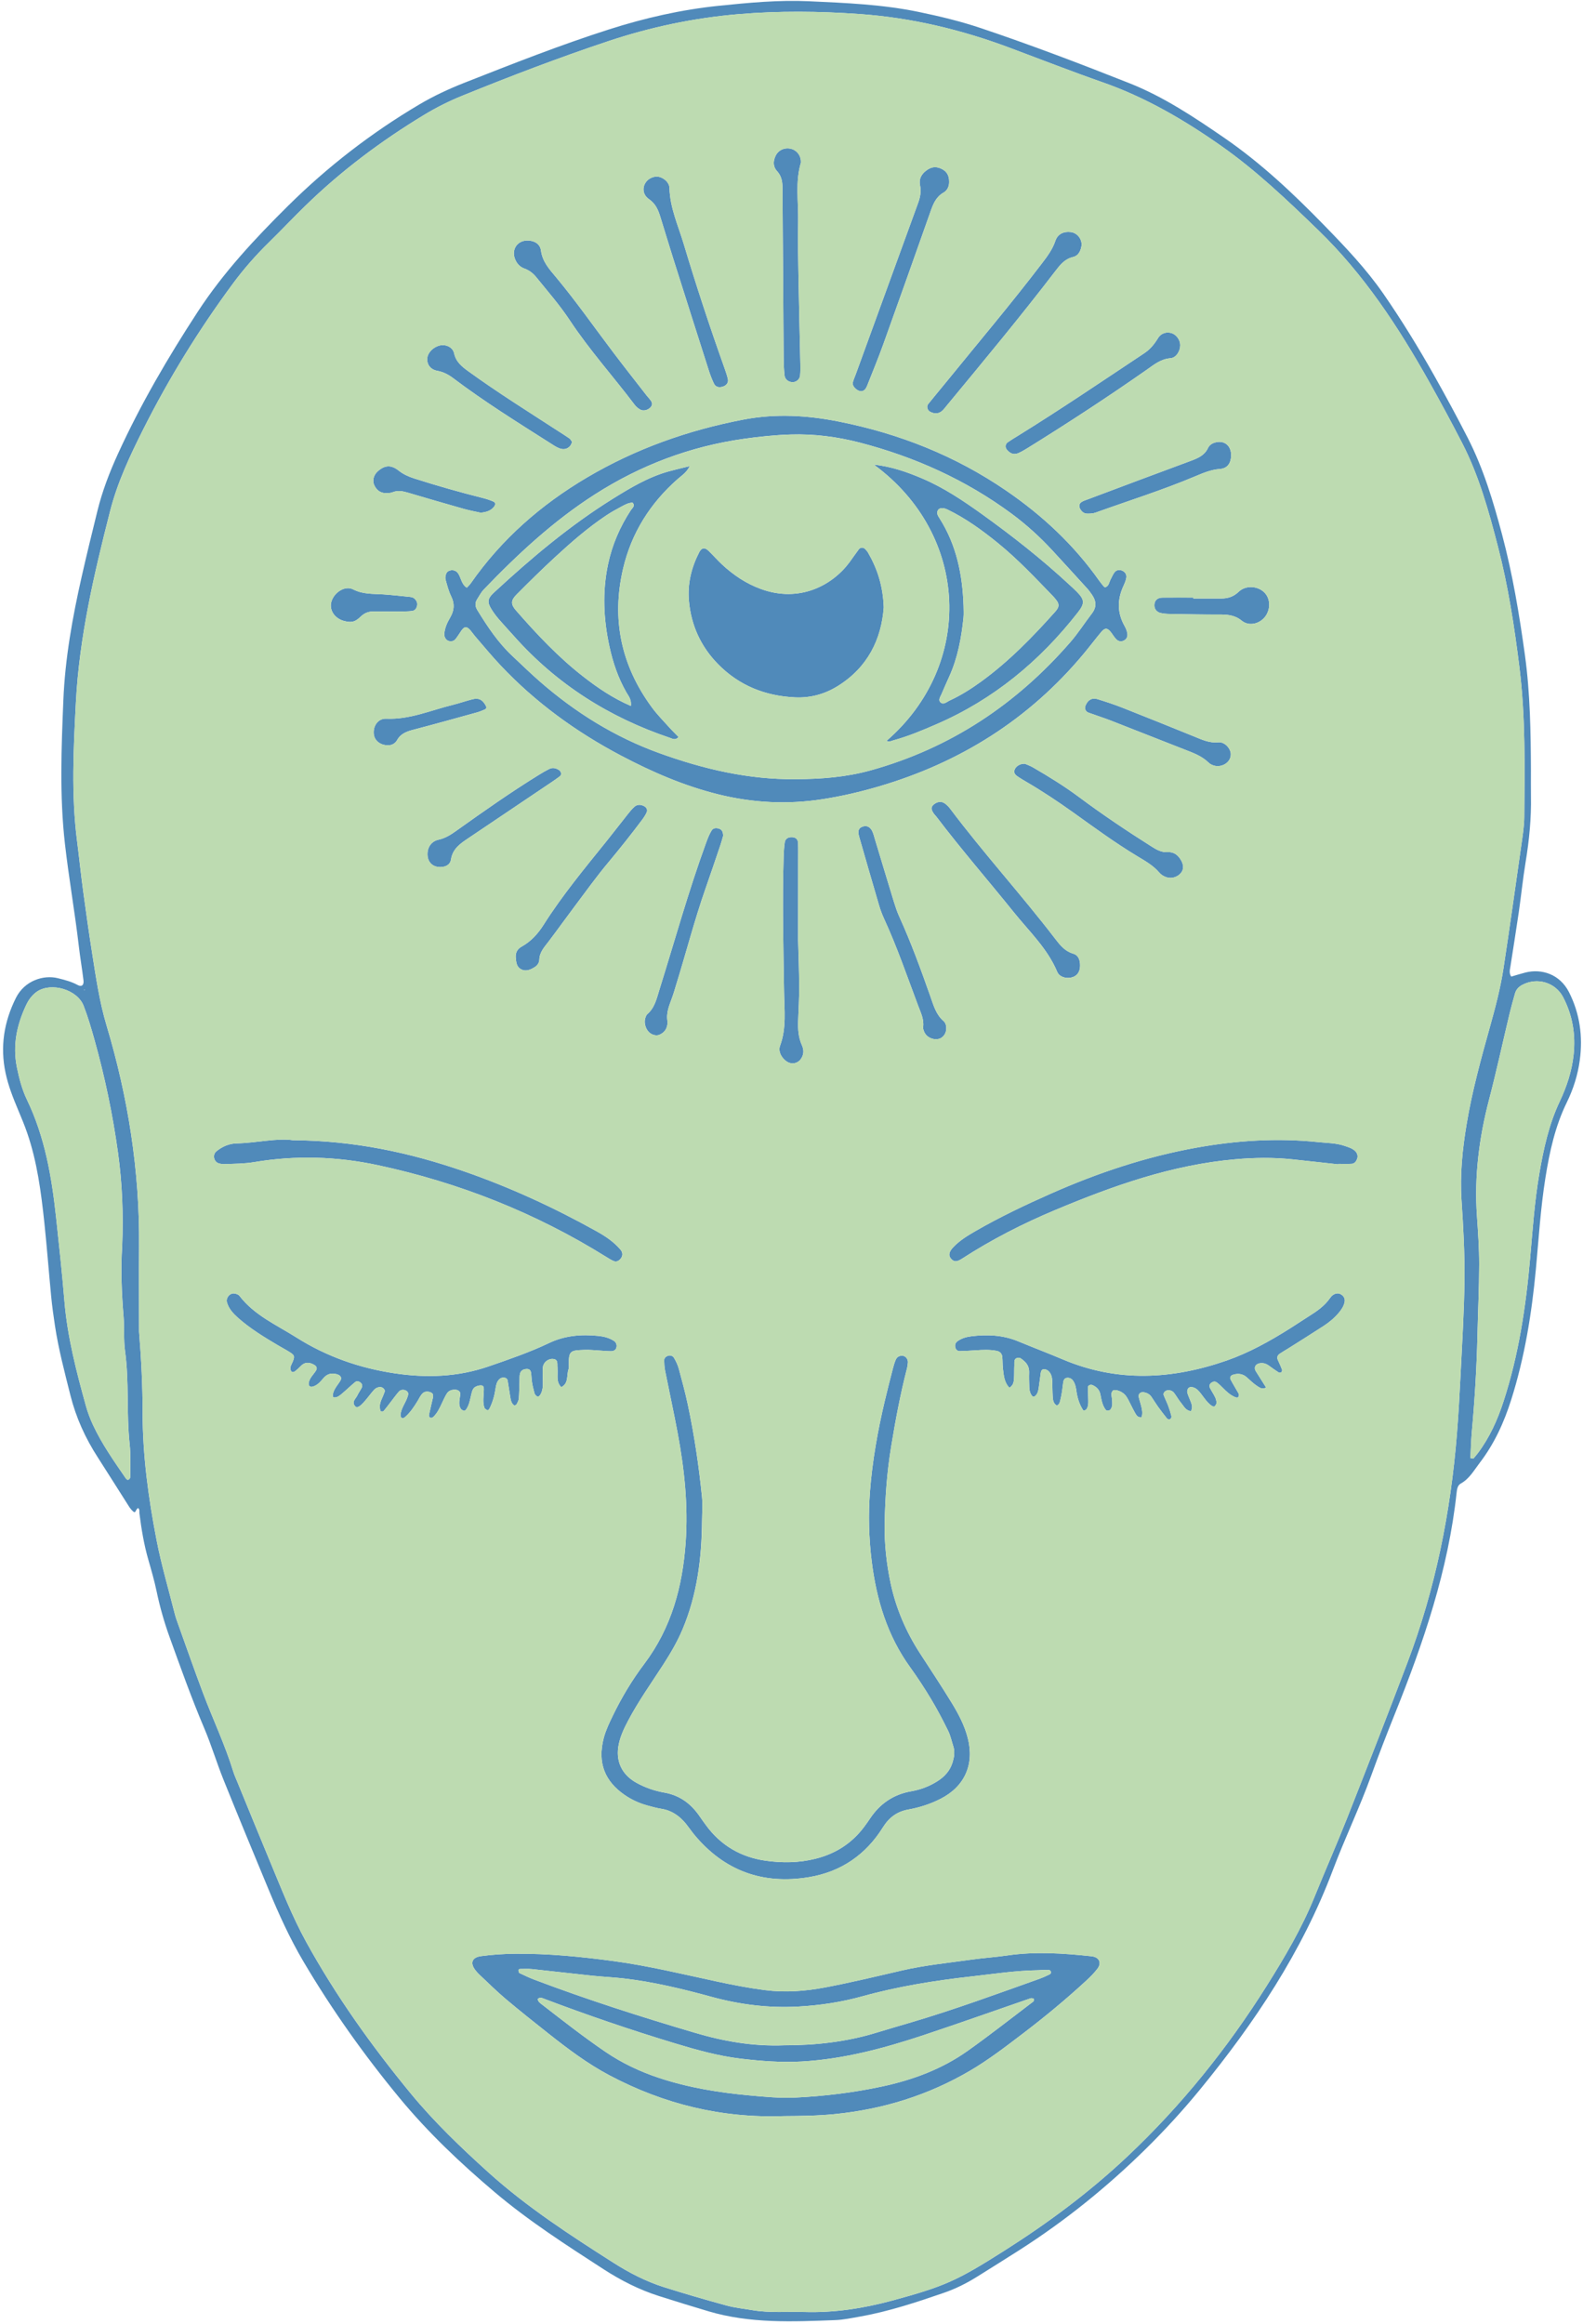
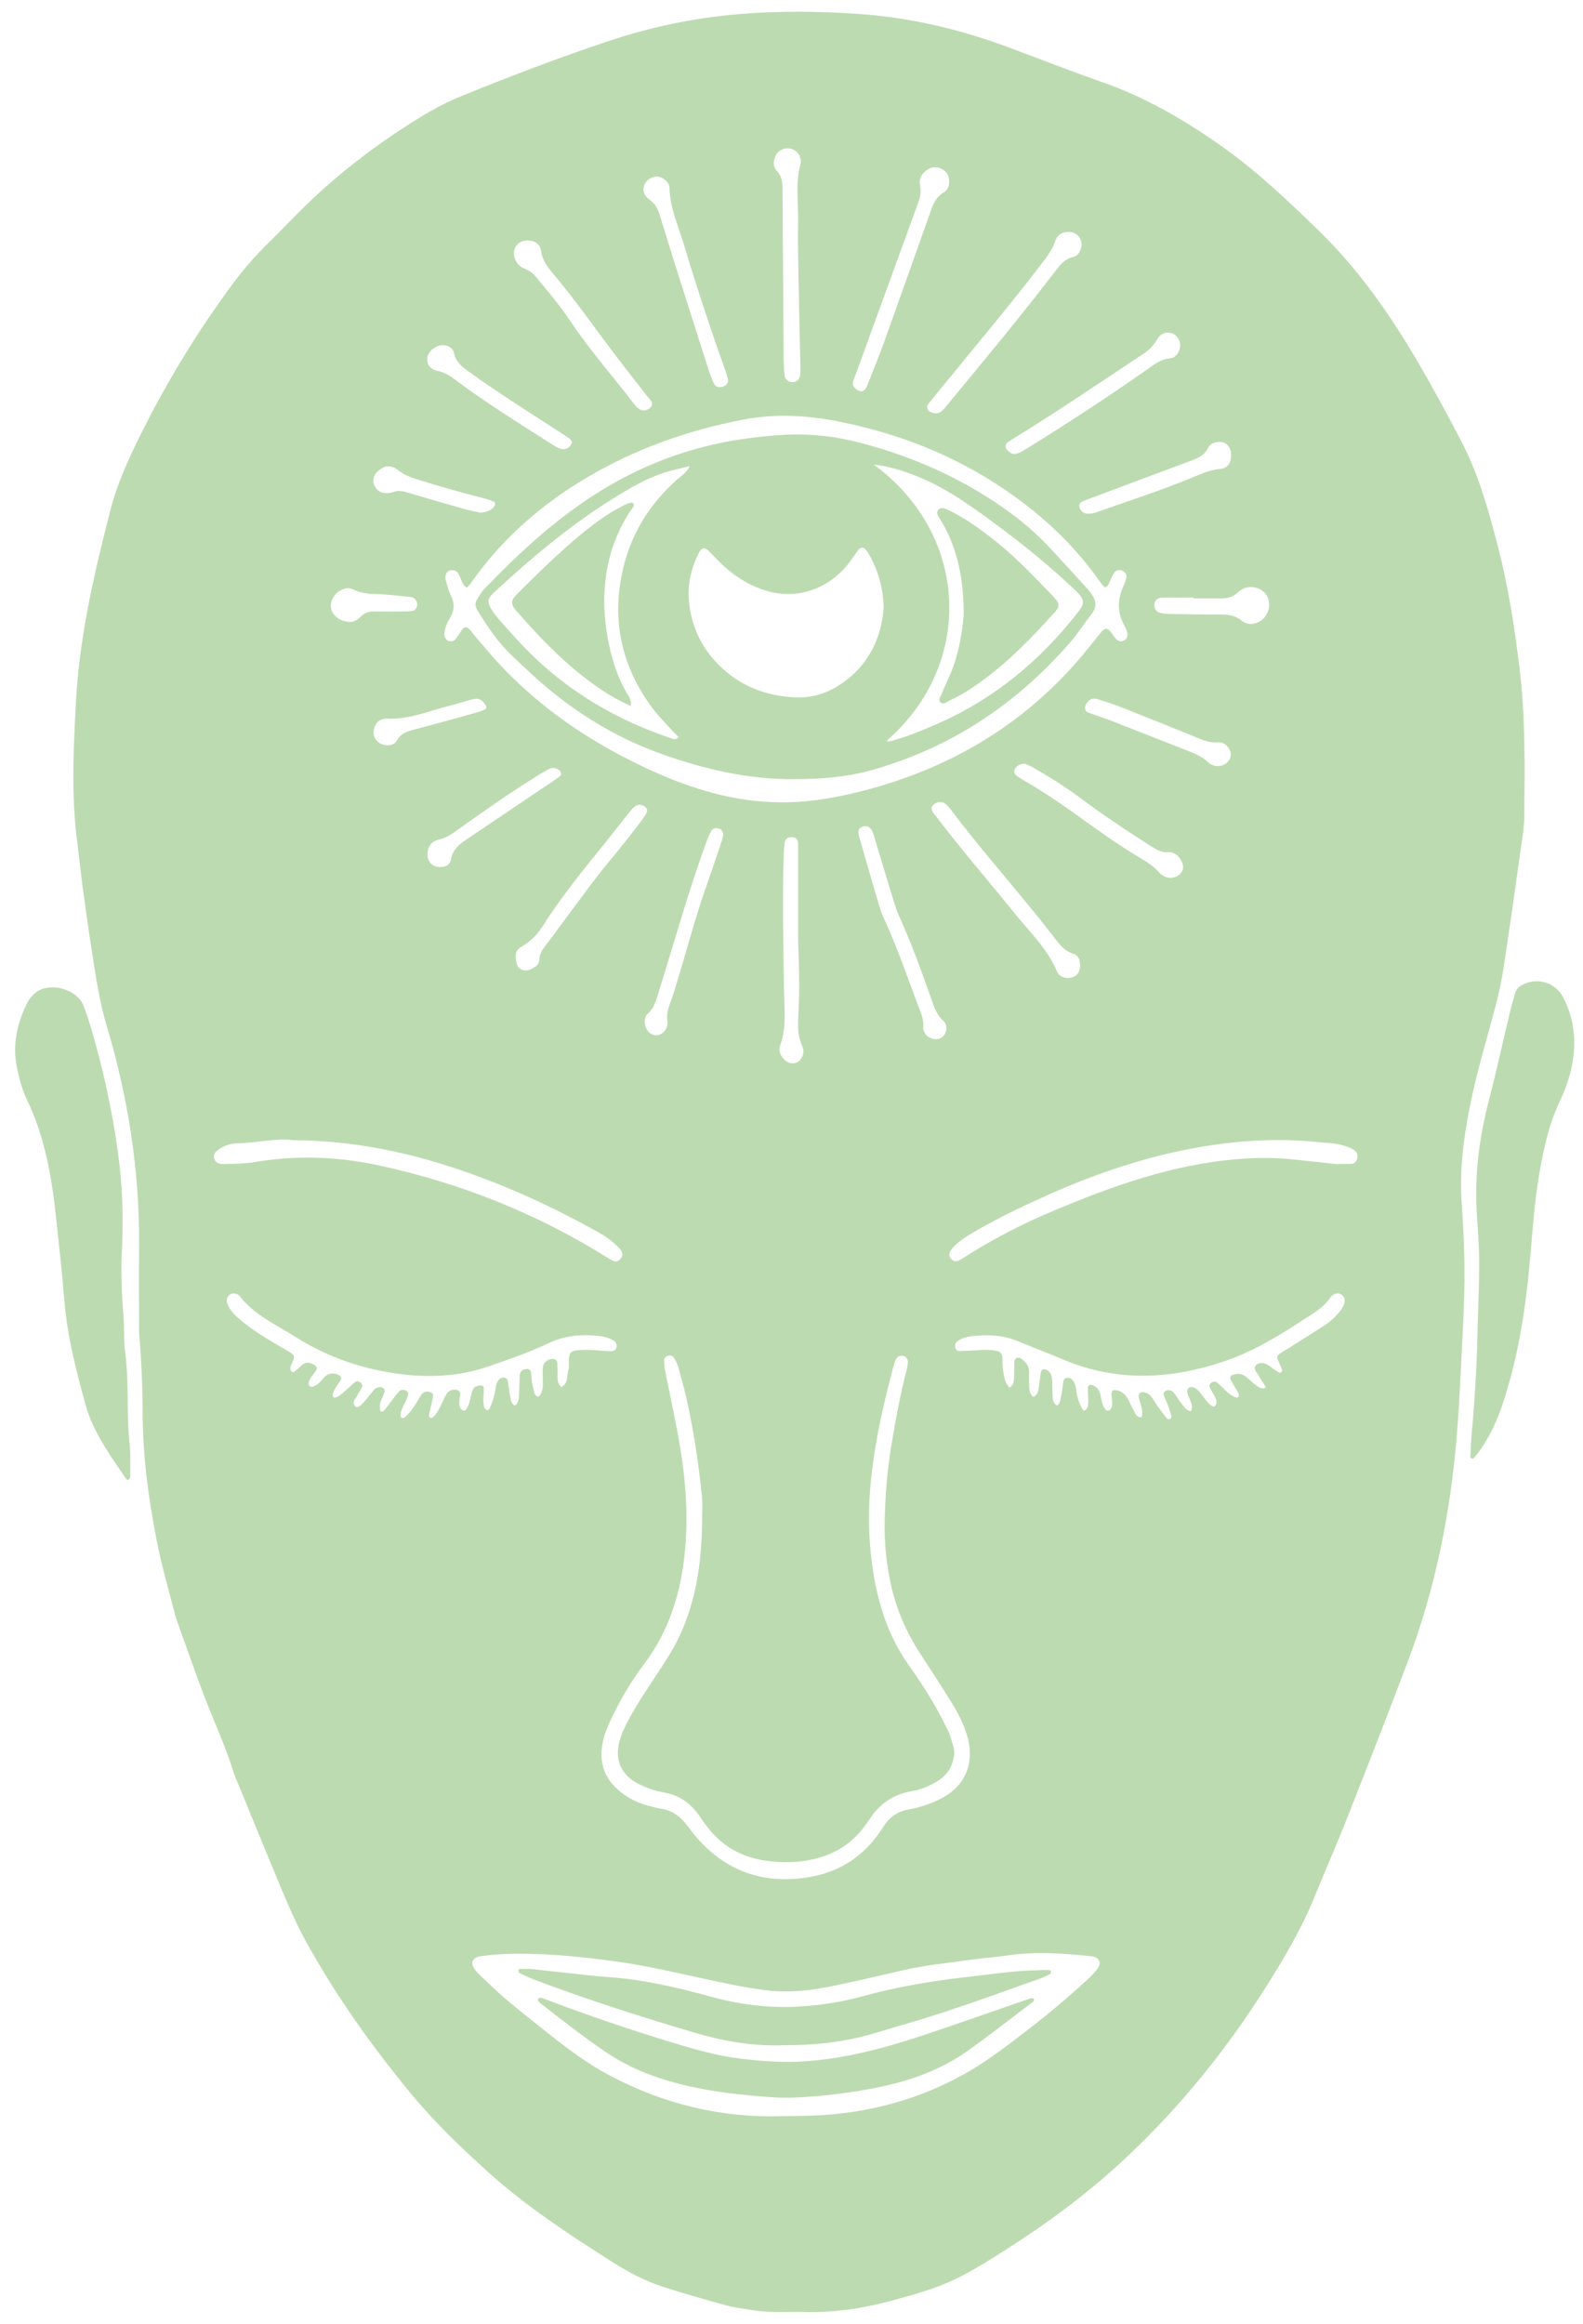
<svg xmlns="http://www.w3.org/2000/svg" fill="#000000" height="751.4" preserveAspectRatio="xMidYMid meet" version="1" viewBox="-1.0 -0.3 512.2 751.4" width="512.2" zoomAndPan="magnify">
  <g id="change1_1">
-     <path d="M487.98,315.5c1.54-0.44,3.05-0.93,4.59-1.32c5.24-1.32,11.14,0.52,14.11,6.37 c3.51,6.93,4.5,14.3,3.49,21.91c-0.63,4.77-2.08,9.36-4.2,13.7c-3.78,7.7-5.58,15.96-6.92,24.34c-1.57,9.79-2.17,19.68-3.09,29.54 c-1.34,14.33-3.62,28.52-7.99,42.29c-2.33,7.36-5.49,14.29-10.24,20.47c-1.84,2.4-3.28,5.07-6.05,6.61 c-1.06,0.59-1.24,1.78-1.37,2.93c-2.69,25.04-10.73,48.57-20.06,71.76c-2.62,6.52-5.16,13.08-7.55,19.69 c-3.75,10.38-8.55,20.33-12.44,30.64c-9.95,26.37-25.33,49.4-43.05,71.03c-5.48,6.68-11.31,13.05-17.47,19.11 c-12.46,12.27-26,23.19-40.73,32.62c-4.58,2.93-9.2,5.8-13.8,8.68c-3.4,2.13-6.96,3.92-10.76,5.23c-8.91,3.07-17.85,6.04-27.16,7.69 c-2.67,0.47-5.36,1.05-8.05,1.15c-13.74,0.52-27.5,1.15-40.93-2.83c-5.36-1.59-10.7-3.24-16.02-4.93 c-6.44-2.04-12.43-5.09-18.08-8.75c-12.08-7.82-24.19-15.59-35.21-24.92c-11-9.31-21.44-19.18-30.65-30.31 c-11.54-13.95-21.98-28.66-31.19-44.25c-4.4-7.45-7.96-15.32-11.27-23.29c-4.91-11.8-9.8-23.62-14.58-35.48 c-2.21-5.48-3.9-11.17-6.21-16.6c-4.13-9.72-7.67-19.65-11.25-29.57c-1.74-4.81-3.13-9.72-4.18-14.74 c-0.72-3.43-1.7-6.82-2.67-10.19c-1.42-4.93-2.25-9.96-2.89-15.04c-0.07-0.57,0.2-1.27-0.47-1.71c-0.18,0.2-0.39,0.37-0.53,0.59 c-0.22,0.37-0.33,1.08-0.93,0.61c-0.6-0.48-1.1-1.14-1.52-1.8c-3.36-5.25-6.65-10.55-10.03-15.78c-4.02-6.22-7.03-12.83-8.85-20.07 c-1.86-7.44-3.84-14.84-4.99-22.44c-0.48-3.16-0.92-6.32-1.23-9.5c-0.77-7.95-1.37-15.92-2.21-23.86 c-1.05-9.85-2.32-19.68-5.58-29.11c-0.83-2.41-1.82-4.78-2.81-7.13c-1.67-3.98-3.27-7.96-4.17-12.22 c-1.79-8.49-0.51-16.44,3.33-24.18c2.84-5.71,9.02-7.57,13.63-6.42c2.17,0.55,4.32,1.07,6.32,2.17c1.32,0.73,2.13,0.12,1.94-1.48 c-0.43-3.65-1.07-7.27-1.49-10.92c-1.29-11.1-3.25-22.11-4.51-33.22c-1.77-15.5-1.15-30.99-0.51-46.47 c0.55-13.41,2.93-26.66,5.89-39.76c1.62-7.16,3.37-14.3,5.13-21.43c1.57-6.38,3.92-12.5,6.65-18.47 c7.33-16.03,16.19-31.18,25.82-45.94c8.29-12.69,18.5-23.63,29.2-34.22c12.8-12.67,26.92-23.58,42.4-32.75 c4.69-2.78,9.61-5.07,14.67-7.06c15.46-6.08,30.91-12.18,46.74-17.24c11.6-3.71,23.39-6.4,35.51-7.65c9.7-1,19.41-1.92,29.17-1.48 c11.96,0.55,23.94,1.03,35.72,3.49c6.73,1.4,13.4,3,19.92,5.19c16.21,5.44,32.18,11.52,48.07,17.81 c11.08,4.39,20.92,10.94,30.69,17.65c11.94,8.2,22.38,18.05,32.44,28.38c6.81,6.99,13.53,14.04,19.11,22.1 c5.92,8.56,11.35,17.41,16.45,26.47c3.76,6.68,7.42,13.43,10.91,20.27c5.03,9.87,8.19,20.43,11.03,31.11 c3.42,12.84,5.59,25.89,7.4,39.03c1.7,12.4,1.88,24.85,1.93,37.32c0.01,2.72-0.04,5.44,0.01,8.16c0.14,7.22-0.56,14.35-1.74,21.47 c-0.88,5.35-1.42,10.76-2.2,16.14c-0.85,5.85-1.8,11.68-2.7,17.51C487.55,313.28,487.21,314.38,487.98,315.5z M43.99,430.26 c0.74,9.12,1.15,17.59,1.15,26.07c0,13.97,1.86,27.75,4.52,41.4c1.58,8.14,3.95,16.13,5.98,24.18c0.19,0.77,0.47,1.53,0.74,2.28 c2.76,7.67,5.43,15.37,8.31,22.99c3.21,8.52,7.14,16.76,9.82,25.49c0.33,1.07,0.81,2.09,1.23,3.12c3.58,8.72,7.13,17.46,10.76,26.16 c3.62,8.7,7.05,17.51,11.61,25.78c9.61,17.42,21.11,33.52,33.74,48.87c7.66,9.3,16.32,17.58,25.22,25.61 c12.39,11.17,26.36,20.23,40.39,29.17c5.13,3.27,10.55,6.07,16.37,7.91c6.7,2.12,13.45,4.08,20.23,5.93 c2.76,0.75,5.65,1.04,8.48,1.52c5.56,0.93,11.17,0.42,16.75,0.58c9.69,0.29,19.11-1.18,28.41-3.7c17.05-4.62,21.05-6.48,36.14-16.05 c14.22-9.01,27.67-18.99,39.94-30.55c17.44-16.44,32.35-34.94,45.09-55.2c5.79-9.2,11.32-18.55,15.43-28.68 c3.48-8.59,7.23-17.07,10.64-25.69c6.57-16.65,13.08-33.32,19.42-50.05c9.08-23.93,14.04-48.76,16.06-74.24 c0.49-6.22,0.84-12.44,1.15-18.66c0.51-10.38,1.18-20.76,1.28-31.14c0.08-8.46-0.38-16.95-0.95-25.4 c-0.56-8.37,0.28-16.61,1.65-24.81c1.79-10.73,4.69-21.21,7.61-31.67c1.72-6.16,3.35-12.35,4.31-18.67 c2.03-13.26,3.88-26.55,5.77-39.84c0.43-3,0.92-6.03,0.95-9.05c0.13-16.14,0.43-32.29-1.56-48.38c-1.63-13.18-3.63-26.26-6.97-39.13 c-2.97-11.46-6.11-22.87-11.57-33.45c-3.44-6.68-7.01-13.29-10.69-19.84c-9.98-17.76-21.07-34.66-35.85-48.97 c-10.01-9.69-20.04-19.27-31.48-27.3c-11.97-8.4-24.46-15.69-38.33-20.54c-10.1-3.53-20.08-7.43-30.11-11.18 c-15.65-5.85-31.74-9.7-48.46-10.88C264.07,3.32,251,3.18,237.9,4.29c-14.41,1.22-28.42,4.18-42.13,8.74 c-15.92,5.31-31.59,11.3-47.14,17.61c-4.3,1.74-8.45,3.82-12.42,6.22c-13.86,8.4-26.77,18.05-38.39,29.37 c-4.01,3.9-7.85,7.98-11.85,11.89c-4.24,4.15-8.13,8.59-11.66,13.36c-10.95,14.82-20.6,30.45-28.89,46.91 c-4.32,8.57-8.42,17.27-10.8,26.61c-5.18,20.29-9.95,40.66-11.06,61.7c-0.79,15.01-1.55,30.02,0.38,45.01 c0.69,5.39,1.24,10.79,1.97,16.17c0.89,6.65,1.83,13.29,2.88,19.92c1.24,7.89,2.38,15.79,4.68,23.48 c6.97,23.26,10.74,47.01,10.52,71.35C43.92,412.05,43.99,421.49,43.99,430.26z M38.53,402.78c0.43-10.62,0.01-20.51-1.35-30.35 c-1.71-12.36-4.26-24.55-7.63-36.56c-1.04-3.69-2.11-7.39-3.5-10.95c-2.05-5.25-10.47-7.7-15.11-4.55 c-0.78,0.53-1.47,1.24-2.06,1.98c-0.59,0.74-1.06,1.6-1.47,2.47c-2.99,6.37-4.37,12.95-2.94,20.02c0.74,3.63,1.67,7.19,3.26,10.49 c5.79,12.01,8,24.88,9.41,37.95c0.97,9.05,1.96,18.11,2.71,27.18c0.96,11.54,3.85,22.66,6.92,33.75c0.59,2.15,1.39,4.26,2.33,6.28 c2.84,6.12,6.73,11.6,10.52,17.14c0.24,0.35,0.62,0.83,1.16,0.42c0.2-0.15,0.37-0.51,0.37-0.77c-0.03-3.52,0.19-7.06-0.19-10.55 c-1.09-10.03-0.12-20.14-1.5-30.16c-0.5-3.62-0.17-7.35-0.47-11.02C38.35,417.75,38.04,409.93,38.53,402.78z M474.78,471.19 c0.31,0.06,0.62,0.12,0.94,0.18c0.5-0.6,1.02-1.17,1.48-1.8c3.78-5.04,6.33-10.7,8.27-16.66c4.93-15.12,7.26-30.73,8.64-46.51 c0.79-9.07,1.41-18.14,2.95-27.13c1.38-8.05,3.09-15.97,6.62-23.42c2.26-4.77,3.91-9.78,4.48-15.08c0.7-6.53-0.35-12.75-3.37-18.57 c-2.5-4.82-8.36-6.55-13.15-4.07c-1.19,0.62-2.07,1.5-2.44,2.81c-0.6,2.15-1.22,4.3-1.74,6.47c-2.23,9.31-4.25,18.68-6.67,27.94 c-3.22,12.31-4.79,24.74-3.91,37.46c0.36,5.25,0.73,10.52,0.72,15.79c-0.01,7.66-0.38,15.32-0.56,22.99 c-0.24,10.54-0.89,21.06-1.85,31.56C474.98,465.83,474.93,468.52,474.78,471.19z M26.17,319.75l0.19,0.17l0.05-0.27L26.17,319.75z M252.72,683.97c-20.25,0.74-38.94-3.88-56.54-13.19c-7.1-3.76-13.47-8.57-19.74-13.52c-4.64-3.67-9.27-7.34-13.79-11.15 c-2.93-2.47-5.65-5.18-8.45-7.8c-0.47-0.43-0.9-0.91-1.3-1.41c-1.91-2.39-1.22-4.26,1.76-4.66c3.64-0.49,7.3-0.73,10.99-0.77 c10.73-0.1,21.37,0.96,31.98,2.39c11.25,1.52,22.26,4.22,33.34,6.59c5.15,1.1,10.3,2.11,15.54,2.78c6.61,0.85,13.11,0.34,19.54-0.88 c8.31-1.58,16.54-3.56,24.78-5.47c7.49-1.73,15.12-2.46,22.7-3.53c3.79-0.54,7.63-0.78,11.42-1.33c9.1-1.34,18.17-0.7,27.24,0.27 c2.48,0.27,3.35,2.12,1.89,4.04c-1.06,1.39-2.31,2.65-3.6,3.83c-6.58,6.08-13.48,11.77-20.6,17.19 c-5.47,4.16-10.91,8.35-16.85,11.85c-13.57,7.99-28.21,12.55-43.87,14.12C263.58,683.88,258.01,683.94,252.72,683.97z M252.82,661.08c9.98,0.01,20.1-1.1,29.96-4.14c3.66-1.13,7.34-2.18,11.01-3.27c14.09-4.16,27.88-9.23,41.71-14.16 c0.9-0.32,1.78-0.72,2.64-1.14c0.39-0.19,0.96-0.34,0.9-0.93c-0.1-0.94-0.92-0.67-1.46-0.7c-0.95-0.06-1.91,0.05-2.87,0.07 c-7.2,0.11-14.3,1.21-21.44,2.01c-11.91,1.33-23.7,3.22-35.28,6.43c-6.78,1.88-13.72,2.93-20.76,3.31 c-9.5,0.52-18.8-0.64-27.96-3.14c-9.4-2.57-18.85-4.86-28.55-5.97c-3.33-0.38-6.68-0.52-10.02-0.87c-6.51-0.68-13-1.45-19.51-2.14 c-1.26-0.13-2.55-0.04-3.82-0.05c-0.41,0-0.66,0.18-0.61,0.54c0.04,0.29,0.14,0.71,0.34,0.8c1.59,0.75,3.17,1.51,4.81,2.13 c17.03,6.44,34.36,11.98,51.81,17.13C233.08,659.78,242.68,661.49,252.82,661.08z M172.99,646.11c0.1,0.91,0.81,1.34,1.43,1.82 c6.7,5.19,13.37,10.41,20.37,15.19c5.46,3.72,11.34,6.5,17.61,8.56c9.47,3.12,19.23,4.69,29.11,5.6c4.93,0.45,9.91,0.94,14.83,0.7 c9.41-0.46,18.79-1.59,28.02-3.57c9.93-2.12,19.37-5.61,27.7-11.51c7.04-4.99,13.83-10.33,20.71-15.54c0.4-0.31,1.12-0.65,0.62-1.43 c-0.33-0.02-0.66-0.14-0.93-0.05c-11.48,3.95-22.91,8.02-34.43,11.85c-12.91,4.29-25.97,7.82-39.68,8.59 c-6.6,0.37-13.11-0.15-19.59-0.91c-7.3-0.86-14.4-2.85-21.44-4.98c-14.22-4.3-28.28-9.1-42.17-14.36 C174.43,645.8,173.69,645.41,172.99,646.11z M150.04,189.74c0.44-0.48,0.91-0.88,1.25-1.38c9.95-14.28,22.73-25.46,37.66-34.27 c15.72-9.28,32.65-15.27,50.54-18.7c10.37-1.99,20.61-1.42,30.93,0.63c19.54,3.88,37.66,11.05,54.12,22.31 c11.72,8.02,21.95,17.56,30.16,29.2c0.46,0.65,0.98,1.25,1.48,1.86c0.09,0.11,0.27,0.16,0.41,0.24c1.28-0.43,1.28-1.73,1.81-2.67 c0.39-0.69,0.68-1.46,1.14-2.09c0.64-0.88,1.6-1.06,2.56-0.64c0.97,0.42,1.5,1.28,1.33,2.31c-0.16,0.93-0.55,1.83-0.95,2.7 c-2,4.36-2.01,8.64,0.39,12.88c0.39,0.68,0.7,1.44,0.86,2.21c0.21,0.99-0.03,1.93-1.01,2.46c-0.96,0.53-1.9,0.31-2.61-0.44 c-0.65-0.69-1.13-1.54-1.72-2.29c-1.07-1.36-1.91-1.39-3.06-0.01c-1.94,2.33-3.78,4.76-5.72,7.09 c-17.63,21.15-39.91,35.13-66.22,42.86c-5.98,1.76-12.04,3.17-18.21,4.13c-11.37,1.78-22.61,1.2-33.76-1.56 c-11.09-2.74-21.48-7.25-31.54-12.56c-14.53-7.67-27.68-17.21-38.97-29.2c-2.85-3.02-5.49-6.24-8.21-9.38 c-0.52-0.6-0.96-1.28-1.48-1.88c-1.22-1.4-1.93-1.37-2.94,0.08c-0.64,0.92-1.21,1.89-1.91,2.75c-0.54,0.66-1.35,0.81-2.18,0.59 c-0.86-0.23-1.49-1.25-1.43-2.25c0.12-1.97,0.96-3.73,1.92-5.38c1.31-2.27,1.49-4.4,0.3-6.81c-0.84-1.7-1.31-3.6-1.82-5.45 c-0.15-0.56-0.01-1.28,0.2-1.85c0.52-1.36,2.64-1.53,3.62-0.42C148.24,186.24,148.12,188.51,150.04,189.74z M256.42,251.66 c8.17-0.03,16.28-0.64,24.19-2.83c25.88-7.17,47.26-21.38,64.77-41.56c2.51-2.89,4.57-6.15,6.91-9.19c1.63-2.11,1.41-4.11-0.03-6.15 c-0.46-0.65-0.92-1.31-1.46-1.9c-3.76-4.14-7.53-8.27-11.32-12.37c-4.02-4.35-8.41-8.33-13.17-11.85 c-14.84-10.95-31.37-18.38-49.17-23c-7.29-1.89-14.77-2.84-22.3-2.61c-5.09,0.16-10.18,0.69-15.25,1.41 c-17.36,2.47-33.34,8.52-48.09,17.95c-13.43,8.59-24.99,19.34-35.98,30.78c-0.87,0.9-1.45,2.09-2.14,3.15 c-0.78,1.2-0.66,2.31,0.11,3.55c3.27,5.33,6.72,10.51,11.32,14.8c2.92,2.73,5.78,5.53,8.78,8.15 c11.54,10.08,24.36,18.06,38.83,23.27C226.64,248.4,241.19,251.81,256.42,251.66z M226.13,483.73c-1-10.02-2.48-19.98-4.58-29.83 c-0.83-3.9-1.87-7.76-2.92-11.61c-0.33-1.21-0.89-2.4-1.54-3.48c-0.41-0.7-1.23-0.99-2.1-0.64c-0.64,0.26-1.1,0.75-1.09,1.43 c0.02,1.11,0.08,2.24,0.3,3.33c1.34,6.74,2.81,13.45,4.07,20.2c2.18,11.66,3.42,23.4,2.59,35.29c-1,14.3-4.6,27.66-13.41,39.34 c-3.95,5.23-7.33,10.87-10.19,16.78c-1.11,2.29-2.24,4.64-2.89,7.09c-2.21,8.36,0.55,14.18,6.64,18.43 c2.24,1.56,4.71,2.71,7.35,3.44c1.54,0.43,3.08,0.86,4.65,1.11c3.36,0.53,5.9,2.33,7.98,4.9c0.9,1.12,1.71,2.32,2.62,3.43 c9.73,11.75,22.2,16.25,37.15,13.77c10.35-1.72,18.36-7.22,23.91-16.09c2.02-3.23,4.55-5.12,8.3-5.79 c3.61-0.65,7.12-1.79,10.42-3.48c7.78-3.98,10.93-11.13,8.74-19.64c-1.05-4.09-2.99-7.76-5.15-11.3 c-3.33-5.46-6.87-10.78-10.35-16.15c-4.47-6.91-7.68-14.37-9.42-22.42c-1.38-6.43-2.09-12.98-1.97-19.52 c0.15-8.3,0.74-16.6,2.1-24.82c1.4-8.51,2.97-16.99,5.14-25.35c0.16-0.61,0.24-1.26,0.28-1.89c0.07-0.98-0.67-2-1.55-2.12 c-1.05-0.15-1.92,0.23-2.36,1.21c-0.39,0.87-0.66,1.8-0.9,2.72c-0.92,3.56-1.84,7.11-2.68,10.69c-2.28,9.65-4.03,19.41-4.78,29.3 c-0.57,7.5-0.37,15,0.56,22.5c1.54,12.41,5.04,24.04,12.46,34.3c2.43,3.37,4.71,6.86,6.84,10.42c1.97,3.28,3.75,6.69,5.44,10.13 c0.77,1.56,1.12,3.32,1.66,4.99c0.57,1.76,0.29,3.46-0.23,5.18c-0.84,2.76-2.65,4.7-5.03,6.18c-2.6,1.62-5.4,2.67-8.45,3.2 c-5.64,0.99-10.03,3.99-13.21,8.76c-0.62,0.93-1.26,1.85-1.94,2.74c-3.99,5.33-9.26,8.67-15.71,10.29 c-5.37,1.35-10.81,1.4-16.2,0.63c-7.92-1.14-14.46-4.91-19.24-11.46c-0.66-0.9-1.33-1.8-1.95-2.73c-2.81-4.15-6.43-6.93-11.54-7.83 c-3.13-0.55-6.19-1.6-9.01-3.16c-4.83-2.68-6.84-7.11-5.73-12.48c0.56-2.69,1.72-5.13,2.99-7.54c3.36-6.38,7.55-12.24,11.45-18.28 c2.34-3.63,4.51-7.34,6.2-11.34c4.74-11.24,6.2-23.07,6.29-35.13C226.17,488.84,226.38,486.26,226.13,483.73z M327.1,445.47 c0.09-1.43,0.03-2.88,0.11-4.31c0.05-0.89-0.28-2.05,0.99-2.37c0.85-0.22,1.48,0.44,2.08,0.95c1.16,0.98,1.76,2.2,1.71,3.78 c-0.06,1.6,0,3.2,0.05,4.8c0.03,0.97,0.24,1.89,0.85,2.7c0.41,0.54,0.83,0.31,1.16,0c0.74-0.7,0.92-1.67,1.06-2.61 c0.24-1.58,0.41-3.17,0.64-4.75c0.1-0.67,0.4-1.26,1.18-1.2c0.44,0.04,0.93,0.25,1.26,0.54c1.04,0.91,1.25,2.18,1.29,3.49 c0.05,1.6,0.04,3.2,0.14,4.79c0.07,1.11,0.19,2.26,1.31,2.91c0.69-0.21,0.93-0.83,1.08-1.41c0.28-1.08,0.47-2.18,0.65-3.28 c0.15-0.94,0.21-1.91,0.37-2.85c0.1-0.64,0.38-1.27,1.09-1.39c0.84-0.14,1.59,0.19,2.08,0.89c0.76,1.08,0.95,2.36,1.13,3.63 c0.31,2.08,0.94,4.04,2.07,5.83c0.07,0.12,0.3,0.26,0.4,0.22c0.27-0.09,0.58-0.22,0.73-0.43c0.59-0.82,0.62-1.8,0.6-2.76 c-0.02-1.44-0.11-2.87-0.13-4.31c-0.01-0.6,0.81-1.01,1.38-0.78c1.43,0.58,2.37,1.53,2.68,3.11c0.34,1.71,0.59,3.47,1.72,4.92 c0.36,0.46,1.26,0.31,1.6-0.18c0.7-1.03,0.49-2.14,0.43-3.24c-0.06-0.93-0.53-1.9,0.24-2.74c0.5-0.55,2.34-0.05,3.49,0.88 c0.91,0.73,1.38,1.74,1.89,2.73c0.65,1.28,1.27,2.58,1.99,3.82c0.39,0.68,0.93,1.32,1.96,1.11c0.43-1.25,0.15-2.5-0.16-3.74 c-0.23-0.93-0.56-1.84-0.76-2.77c-0.23-1.07,0.64-1.75,1.74-1.53c1,0.2,1.8,0.65,2.37,1.48c0.72,1.05,1.39,2.15,2.13,3.19 c0.93,1.29,1.9,2.56,2.9,3.8c0.16,0.2,0.61,0.34,0.86,0.26c0.51-0.15,0.65-0.69,0.54-1.13c-0.27-1.08-0.6-2.14-0.99-3.18 c-0.45-1.19-1.03-2.34-1.49-3.53c-0.26-0.67,0.56-1.52,1.37-1.56c0.88-0.05,1.58,0.29,2.07,0.96c0.76,1.02,1.38,2.16,2.2,3.14 c0.89,1.06,1.51,2.51,3.18,2.66c0.55-0.94,0.39-1.87,0.05-2.78c-0.39-1.05-0.88-2.06-1.21-3.13c-0.12-0.39-0.02-0.95,0.19-1.31 c0.38-0.64,1.11-0.63,1.72-0.46c1.13,0.32,1.85,1.21,2.54,2.1c1.08,1.38,2.01,2.9,3.51,3.9c0.23,0.16,0.74,0.26,0.87,0.13 c0.3-0.3,0.62-0.76,0.61-1.15c-0.01-0.61-0.19-1.26-0.46-1.82c-0.48-1.01-1.13-1.93-1.63-2.93c-0.3-0.6-0.24-1.22,0.37-1.69 c0.56-0.43,1.21-0.57,1.76-0.18c0.77,0.55,1.45,1.23,2.12,1.91c1.13,1.15,2.31,2.22,3.81,2.86c0.42,0.18,0.95,0.38,1.2-0.23 c0.11-0.26,0.12-0.66-0.01-0.89c-0.85-1.53-1.79-3.01-2.6-4.56c-0.34-0.65,0.04-1.29,0.71-1.51c1.61-0.53,3.14-0.4,4.49,0.77 c1.08,0.95,2.1,1.99,3.29,2.78c0.82,0.54,1.8,1.32,2.98,0.53c-1.13-1.79-2.25-3.54-3.34-5.29c-0.68-1.09-0.13-2.21,1.13-2.49 c1.19-0.26,2.2,0.05,3.15,0.74c1.03,0.75,2.07,1.5,3.14,2.19c0.2,0.13,0.67,0.1,0.85-0.06c0.19-0.16,0.34-0.61,0.25-0.83 c-0.39-1.04-0.86-2.05-1.33-3.06c-0.39-0.86-0.19-1.57,0.55-2.08c0.92-0.63,1.9-1.17,2.85-1.77c3.78-2.39,7.58-4.76,11.33-7.2 c1.88-1.22,3.61-2.66,5.05-4.4c0.82-1,1.54-2.07,1.79-3.35c0.2-1.03-0.2-1.88-1.1-2.45c-0.93-0.59-1.85-0.4-2.69,0.17 c-0.39,0.26-0.7,0.66-0.98,1.05c-1.69,2.41-4.03,4.07-6.48,5.61c-2.17,1.36-4.28,2.8-6.45,4.16c-6.51,4.09-13.21,7.84-20.49,10.37 c-17.65,6.13-35.29,7.09-52.88-0.33c-4.86-2.05-9.79-3.93-14.66-5.94c-4.88-2.01-9.94-2.22-15.08-1.58c-1.59,0.2-3.14,0.63-4.46,1.6 c-0.72,0.52-0.9,1.28-0.66,2.12c0.2,0.69,0.75,1.08,1.41,1.07c1.75-0.04,3.51-0.14,5.26-0.26c2.24-0.15,4.48-0.25,6.69,0.18 c1.04,0.2,1.71,0.89,1.81,1.95c0.12,1.27,0.06,2.56,0.21,3.83c0.25,2.18,0.39,4.44,2.08,6.15 C326.87,447.68,327.03,446.56,327.1,445.47z M166.21,453.71c0.28-0.56,0.61-1.16,0.66-1.77c0.14-1.91,0.16-3.83,0.23-5.74 c0.03-0.79-0.04-1.62,0.17-2.37c0.29-1.04,1.2-1.44,2.23-1.45c1.02-0.01,1.3,0.72,1.38,1.57c0.09,0.95,0.12,1.92,0.28,2.86 c0.18,1.1,0.46,2.19,0.74,3.27c0.18,0.66,0.73,1.31,1.3,1.19c0.44-0.09,0.85-0.88,1.05-1.43c0.57-1.53,0.38-3.15,0.37-4.75 c-0.01-1.12-0.09-2.25,0.05-3.35c0.19-1.56,1.83-2.85,3.48-2.58c1.53,0.25,1.1,1.69,1.23,2.73c0.02,0.16-0.01,0.32,0.01,0.48 c0.18,2.01-0.54,4.21,1.23,5.88c2.47-1.25,1.64-3.83,2.34-5.8c0.15-0.43,0.12-0.95,0.1-1.43c-0.12-4.66,0.66-4.64,5.06-4.81 c1.75-0.07,3.51,0.15,5.27,0.24c1.12,0.06,2.23,0.19,3.35,0.18c0.84-0.01,1.58-0.4,1.75-1.31c0.16-0.85-0.18-1.6-0.9-2.06 c-1.51-0.96-3.21-1.39-4.98-1.57c-5.5-0.57-10.84-0.13-15.93,2.29c-6.36,3.03-13.02,5.31-19.67,7.6 c-9.91,3.41-20.09,3.74-30.32,2.21c-11.34-1.69-22.05-5.44-31.76-11.58c-6.44-4.07-13.63-7.18-18.46-13.49 c-0.33-0.43-1.09-0.68-1.68-0.75c-1.47-0.17-2.75,1.44-2.36,2.85c0.59,2.1,2.01,3.61,3.57,5.01c3.97,3.52,8.48,6.26,13.03,8.95 c1.24,0.73,2.52,1.4,3.73,2.17c1.56,0.99,1.65,1.36,0.94,3.12c-0.24,0.59-0.6,1.14-0.72,1.75c-0.08,0.41,0.02,0.99,0.27,1.32 c0.31,0.41,0.87,0.27,1.25-0.04c0.62-0.5,1.23-1.03,1.77-1.61c1.32-1.42,2.76-1.35,4.33-0.48c0.88,0.49,1.13,1.13,0.62,1.93 c-0.85,1.33-2.15,2.41-2.34,4.11c-0.03,0.28,0.07,0.66,0.26,0.86c0.17,0.18,0.57,0.28,0.82,0.23c1.69-0.35,2.69-1.63,3.74-2.84 c1.18-1.36,2.6-1.71,4.32-1.21c1.19,0.34,1.68,1.12,1.11,2.08c-0.49,0.82-1.11,1.57-1.61,2.39c-0.91,1.49-1.11,2.97-0.46,3.03 c1.05,0.09,1.81-0.57,2.53-1.17c1.46-1.23,2.84-2.57,4.31-3.79c0.51-0.42,1.2-0.31,1.75,0.15c0.58,0.47,0.68,1.08,0.37,1.7 c-0.43,0.85-1.01,1.63-1.42,2.5c-0.51,1.07-1.88,2-0.74,3.4c0.64,0.78,1.54,0.3,3.34-1.8c0.94-1.09,1.78-2.26,2.73-3.34 c0.53-0.61,1.23-0.98,2.1-1c0.78-0.02,1.67,0.82,1.44,1.5c-0.31,0.9-0.71,1.78-1.09,2.66c-0.46,1.06-0.6,2.15-0.34,3.28 c0.03,0.15,0.11,0.42,0.18,0.42c0.3,0.03,0.74,0.09,0.88-0.07c0.82-0.97,1.57-2,2.35-3c0.88-1.13,1.71-2.31,2.66-3.38 c0.65-0.73,1.97-0.65,2.61-0.02c0.56,0.55,0.35,1.12,0.15,1.75c-0.63,1.97-2.06,3.64-2.27,5.77c-0.03,0.29,0.03,0.7,0.21,0.89 c0.37,0.4,0.84,0.25,1.21-0.07c1.72-1.48,2.95-3.35,4.12-5.26c0.5-0.81,0.89-1.74,1.54-2.4c0.71-0.72,1.75-0.75,2.7-0.36 c0.97,0.4,0.81,1.24,0.63,2.02c-0.38,1.71-0.81,3.41-1.18,5.13c-0.1,0.48,0.02,1,0.6,1.09c0.24,0.04,0.59-0.13,0.79-0.32 c1.3-1.24,2.03-2.85,2.78-4.44c0.48-1.01,0.93-2.04,1.51-2.99c0.63-1.05,1.66-1.42,2.88-1.35c0.89,0.05,1.61,0.62,1.54,1.44 c-0.13,1.57-0.74,3.17,0.13,4.68c0.2,0.34,0.69,0.58,1.1,0.7c0.18,0.05,0.56-0.28,0.72-0.52c1.02-1.49,1.23-3.27,1.66-4.96 c0.24-0.95,0.48-1.91,1.44-2.35c0.55-0.26,1.23-0.44,1.82-0.37c0.81,0.1,0.76,0.9,0.75,1.51c-0.03,1.91-0.46,3.84,0.2,5.71 c0.13,0.36,0.63,0.63,1.02,0.82c0.1,0.05,0.51-0.35,0.64-0.61c1.01-2.02,1.6-4.17,1.93-6.4c0.16-1.11,0.38-2.23,1.23-3.05 c0.47-0.46,1.11-0.63,1.77-0.48c0.5,0.11,0.84,0.44,0.92,0.94c0.29,1.73,0.54,3.47,0.83,5.21c0.18,1.1,0.33,2.23,1.41,2.89 C165.76,454.06,166.1,453.94,166.21,453.71z M432.07,376.05c1.44,0,2.87,0.06,4.3-0.02c0.87-0.05,1.41-0.74,1.71-1.5 c0.39-0.98,0.12-1.93-0.62-2.64c-0.94-0.91-2.2-1.24-3.41-1.66c-2.76-0.95-5.66-0.91-8.51-1.21c-13.28-1.4-26.48-0.54-39.57,1.82 c-16.25,2.93-31.81,8.14-46.9,14.81c-8.32,3.68-16.54,7.58-24.43,12.13c-2.63,1.52-5.23,3.1-7.32,5.35 c-1.38,1.49-1.51,2.71-0.44,3.76c0.91,0.9,1.74,0.89,3.42-0.19c9.55-6.17,19.63-11.33,30.1-15.71c18.74-7.85,37.8-14.63,58.26-16.42 c6.22-0.55,12.43-0.63,18.64,0.03c4.92,0.52,9.83,1.07,14.75,1.61C432.06,376.15,432.07,376.1,432.07,376.05z M75.58,369.43 c-2.42,0.05-4.68,1.01-6.58,2.58c-1.33,1.1-0.83,3.41,0.8,3.88c0.6,0.17,1.26,0.27,1.88,0.24c3.19-0.12,6.38-0.11,9.55-0.64 c13.39-2.24,26.74-1.86,39.99,0.98c26.32,5.64,50.99,15.39,73.87,29.63c0.81,0.5,1.63,1.03,2.5,1.39c0.81,0.33,1.55-0.01,2.13-0.66 c0.83-0.93,0.89-2.03,0.05-3.03c-2.2-2.6-5.01-4.44-7.96-6.07c-13.71-7.62-27.92-14.16-42.74-19.28 c-17.46-6.03-35.34-9.9-55.31-10.04C88.59,367.64,82.12,369.28,75.58,369.43z M303.82,54.38c-1.54-0.8-3.06-0.86-4.55,0.08 c-1.92,1.21-3.05,2.87-2.57,5.21c0.4,1.97,0.05,3.77-0.62,5.62c-6.74,18.46-13.45,36.92-20.17,55.39c-0.33,0.9-0.74,1.78-0.97,2.7 c-0.33,1.35,1.78,3.18,3.11,2.77c0.86-0.27,1.23-0.99,1.53-1.73c1.76-4.46,3.6-8.89,5.22-13.39c5.14-14.28,10.21-28.58,15.27-42.89 c0.87-2.45,1.76-4.76,4.21-6.15c1.31-0.75,1.88-2.14,1.82-3.59C306.11,56.54,305.41,55.21,303.82,54.38z M255.17,47.88 c-2.11-0.65-4.31,0.26-5.24,2.25c-0.81,1.71-0.84,3.47,0.5,4.92c1.56,1.68,1.75,3.64,1.76,5.77c0.04,9.74,0.13,19.49,0.2,29.23 c0.06,8.46,0.09,16.93,0.17,25.39c0.02,1.91,0.08,3.84,0.3,5.73c0.15,1.33,1.47,2.2,2.79,2.1c1.11-0.08,2.11-0.95,2.23-2.14 c0.12-1.27,0.11-2.55,0.08-3.83c-0.19-8.94-0.42-17.88-0.58-26.82c-0.11-6.39-0.26-12.78-0.13-19.16c0.13-6.35-0.99-12.77,0.9-19.04 C258.25,50.25,257.04,48.45,255.17,47.88z M345.47,74.75c-2.26-0.29-4.24,0.6-4.98,2.81c-0.94,2.81-2.64,5.06-4.39,7.35 c-9.99,13.08-20.63,25.65-31.01,38.42c-1.91,2.36-3.88,4.67-5.77,7.04c-0.61,0.76-0.24,2,0.61,2.46c1.45,0.79,2.88,0.7,3.99-0.34 c0.58-0.54,1.05-1.2,1.56-1.81c11.82-14.28,23.66-28.54,34.94-43.25c1.57-2.05,3.03-3.97,5.8-4.63c1.86-0.44,2.57-2.24,2.76-3.97 C348.95,76.71,347.42,75,345.47,74.75z M346.27,308.09c-2.68-0.79-4.24-2.72-5.8-4.76c-10.99-14.33-23.18-27.69-34.04-42.13 c-0.47-0.63-1.06-1.21-1.69-1.68c-1.17-0.87-2.79-0.58-3.88,0.59c-0.7,0.75-0.56,1.59,0.49,2.95c0.19,0.25,0.44,0.47,0.63,0.72 c8.02,10.57,16.74,20.58,25.05,30.91c4.97,6.18,10.88,11.71,14.04,19.25c0.68,1.61,2.67,2.26,4.52,1.87 c1.85-0.4,2.86-1.74,2.89-3.85C348.48,310.24,348,308.6,346.27,308.09z M165.71,83.64c0.61,1.41,1.58,2.4,2.99,2.91 c1.55,0.56,2.78,1.5,3.81,2.78c3.71,4.59,7.61,9.03,10.87,13.97c6.35,9.6,14.07,18.15,20.99,27.32c0.46,0.62,1.12,1.15,1.79,1.53 c1.03,0.59,2.61,0.17,3.44-0.86c0.77-0.95,0.24-1.77-0.39-2.54c-0.3-0.37-0.64-0.72-0.93-1.09c-3.62-4.66-7.28-9.29-10.84-14 c-6.17-8.14-12.02-16.52-18.56-24.36c-2.15-2.57-4.36-4.97-4.84-8.57c-0.29-2.16-2.07-3.18-4.17-3.25 C166.38,77.34,164.32,80.43,165.71,83.64z M304.28,329.86c-2.43-2.11-3.22-5.06-4.23-7.92c-3.08-8.73-6.25-17.43-10.09-25.87 c-0.72-1.59-1.27-3.28-1.79-4.95c-2.01-6.56-3.98-13.14-5.97-19.7c-0.28-0.92-0.5-1.85-0.87-2.73c-0.71-1.67-1.98-2.23-3.42-1.61 c-1.16,0.5-1.43,1.39-0.9,3.24c2.12,7.36,4.23,14.72,6.4,22.07c0.45,1.53,1.01,3.04,1.68,4.48c4.21,9.15,7.46,18.68,11,28.08 c0.84,2.23,1.95,4.4,1.59,6.92c-0.06,0.44,0.14,0.94,0.31,1.38c0.7,1.79,2.79,2.84,4.71,2.41c1.35-0.31,2.4-1.65,2.47-3.16 C305.22,331.5,305.04,330.52,304.28,329.86z M257.25,278.02c0-1.91,0.04-3.83-0.03-5.74c-0.04-1.06-0.64-1.76-1.78-1.86 c-1.31-0.12-2.34,0.44-2.52,1.64c-0.23,1.57-0.32,3.17-0.37,4.76c-0.45,14.52-0.07,29.03,0.14,43.55c0.08,5.84,0.84,11.77-1.3,17.51 c-0.71,1.9,0.61,4.2,2.46,5.25c1.45,0.83,3.28,0.42,4.25-0.94c1.03-1.44,1.08-2.94,0.36-4.52c-1.15-2.54-1.31-5.23-1.21-7.97 c0.14-3.66,0.36-7.33,0.34-11c-0.03-5.26-0.24-10.52-0.36-15.02C257.25,294.62,257.25,286.32,257.25,278.02z M210.32,56.98 c-3.32,1.01-4.29,5.08-1.37,7.09c2.25,1.55,3.03,3.57,3.74,5.85c1.38,4.42,2.7,8.86,4.1,13.27c3.85,12.18,7.73,24.35,11.62,36.52 c0.44,1.36,0.97,2.71,1.58,4c0.53,1.11,1.56,1.4,2.86,1.02c1.23-0.37,1.94-1.32,1.66-2.5c-0.29-1.24-0.72-2.45-1.14-3.65 c-4.73-13.23-9.12-26.59-13.16-40.05c-1.78-5.93-4.44-11.64-4.59-18.03c-0.05-2.07-2.39-3.77-4.36-3.72 C210.94,56.85,210.62,56.89,210.32,56.98z M378.33,107.52c-1.65-0.66-3.58-0.19-4.62,1.5c-1.19,1.93-2.5,3.59-4.44,4.88 c-13.58,9.02-27.08,18.17-40.95,26.75c-1.09,0.67-2.19,1.33-3.23,2.06c-0.88,0.61-0.95,1.69-0.24,2.48 c1.17,1.32,2.31,1.65,3.83,0.96c1.01-0.46,1.98-1.05,2.93-1.63c13.04-8.09,25.89-16.48,38.47-25.28c2.34-1.64,4.51-3.45,7.63-3.7 c1.9-0.15,3.18-2.32,3.17-4.25C380.85,109.7,379.77,108.09,378.33,107.52z M327.26,248.68c-0.36,1.16,0.46,1.75,1.28,2.29 c0.8,0.53,1.63,1.02,2.45,1.5c5.25,3.06,10.3,6.42,15.25,9.95c6.76,4.83,13.46,9.75,20.58,14.05c2.6,1.57,5.27,3.03,7.28,5.39 c0.64,0.75,1.45,1.23,2.39,1.53c1.65,0.53,3.62-0.1,4.7-1.51c0.85-1.12,0.82-2.52-0.06-4.03c-0.95-1.64-2.31-2.72-4.26-2.59 c-2.08,0.14-3.67-0.82-5.31-1.85c-7.97-5.04-15.8-10.28-23.37-15.92c-4.75-3.54-9.78-6.64-14.9-9.61c-0.95-0.55-2.01-0.92-2.65-1.2 C329.07,246.57,327.63,247.51,327.26,248.68z M231.84,267.73c-0.96-0.38-2.04-0.37-2.59,0.53c-0.74,1.2-1.27,2.56-1.76,3.9 c-5.71,15.61-10.14,31.63-15.1,47.48c-0.91,2.9-1.49,5.91-3.97,8.02c-0.23,0.19-0.35,0.53-0.48,0.82c-0.68,1.49-0.25,3.63,0.96,4.9 c0.92,0.96,2.44,1.38,3.5,0.91c1.61-0.71,2.47-1.96,2.58-3.72c0.01-0.16,0.05-0.33,0.02-0.48c-0.56-2.83,0.58-5.34,1.5-7.89 c0.49-1.35,0.88-2.74,1.3-4.11c3.22-10.37,5.92-20.9,9.52-31.16c1.64-4.67,3.22-9.37,4.81-14.06c0.36-1.05,0.63-2.13,0.87-2.95 C232.93,268.82,232.69,268.07,231.84,267.73z M167.55,313.1c1.61,0.88,3.11,0.18,4.48-0.68c0.83-0.52,1.45-1.39,1.47-2.36 c0.07-2.45,1.6-4.06,2.96-5.84c2.8-3.68,5.48-7.45,8.26-11.14c3.64-4.84,7.17-9.78,11.05-14.42c3.78-4.53,7.46-9.14,10.99-13.86 c0.57-0.76,1.1-1.56,1.48-2.42c0.37-0.84-0.08-1.6-0.83-2c-1.05-0.56-2.2-0.63-3.13,0.2c-0.82,0.73-1.53,1.62-2.22,2.48 c-2.28,2.87-4.51,5.78-6.81,8.64c-7.1,8.81-14.34,17.53-20.41,27.12c-1.81,2.86-4.06,5.32-7.07,6.99c-1.4,0.77-2.02,1.98-1.9,3.57 C166.02,310.79,166.1,312.31,167.55,313.1z M392.06,142.82c-0.98,0.29-1.78,0.87-2.19,1.74c-1.13,2.41-3.27,3.3-5.57,4.16 c-11.09,4.09-22.16,8.26-33.23,12.41c-0.75,0.28-1.54,0.51-2.19,0.95c-0.75,0.51-0.81,1.37-0.41,2.13c0.46,0.89,1.22,1.56,2.25,1.58 c0.94,0.02,1.94-0.02,2.81-0.34c10.67-3.84,21.51-7.23,31.98-11.63c2.65-1.11,5.25-2.25,8.21-2.47c2.39-0.17,3.55-1.81,3.62-4.27 C397.44,143.78,395.12,141.92,392.06,142.82z M183.27,141.49c-1.17-0.83-2.4-1.58-3.6-2.36c-9.78-6.35-19.68-12.52-29.13-19.37 c-2.09-1.52-3.99-3-4.61-5.82c-0.44-1.99-2.67-2.96-4.54-2.55c-2.16,0.48-3.97,2.28-4.14,4.14c-0.18,1.93,0.96,3.66,3.21,4.07 c1.98,0.36,3.61,1.21,5.15,2.37c10.09,7.62,20.81,14.28,31.46,21.05c0.94,0.6,1.88,1.25,2.9,1.64c1.26,0.48,2.54,0.36,3.5-0.75 c0.29-0.34,0.43-0.81,0.65-1.27C183.82,142.23,183.62,141.75,183.27,141.49z M393.17,239.74c-2.85,0.29-5.3-0.87-7.82-1.9 c-7.7-3.12-15.41-6.24-23.14-9.28c-2.67-1.05-5.41-1.96-8.16-2.8c-1.72-0.52-3.05,0.29-3.79,2.03c-0.41,0.97-0.06,1.99,0.93,2.35 c2.4,0.88,4.84,1.65,7.23,2.57c7.89,3.07,15.76,6.21,23.65,9.28c2.83,1.1,5.71,2.1,7.96,4.29c0.34,0.33,0.76,0.6,1.19,0.78 c2.76,1.21,6.07-0.69,6.02-3.43C397.32,242.03,395.45,239.51,393.17,239.74z M385.12,192.94c-3.34,0-6.69-0.03-10.03,0.01 c-1.57,0.02-2.47,0.87-2.57,2.23c-0.11,1.36,0.66,2.45,2.09,2.76c0.92,0.2,1.89,0.28,2.84,0.29c5.25,0.09,10.51,0.21,15.76,0.19 c2.73-0.01,5.17,0.05,7.56,1.99c2.53,2.05,6.24,0.91,7.9-1.75c1.54-2.48,1.26-5.66-0.68-7.48c-2.16-2.04-5.96-2.28-8.21-0.11 c-1.66,1.59-3.46,2.15-5.59,2.16c-3.02,0.02-6.04,0-9.06,0C385.12,193.13,385.12,193.03,385.12,192.94z M144.92,277.64 c0.54-3.45,2.96-5.11,5.51-6.82c9.01-6.05,18.01-12.12,27.02-18.18c0.92-0.62,1.84-1.25,2.72-1.93c0.63-0.49,0.43-1.52-0.29-1.99 c-1-0.66-2.07-0.9-3.17-0.36c-1.14,0.57-2.24,1.22-3.33,1.89c-9.11,5.62-17.86,11.77-26.57,17.98c-1.82,1.3-3.62,2.5-5.91,3 c-2.55,0.55-3.85,2.82-3.53,5.4c0.26,2.07,1.78,3.41,3.91,3.45C143.11,280.11,144.64,279.4,144.92,277.64z M158.89,163.52 c0.44-0.58,0.49-1.3-0.18-1.6c-1.15-0.52-2.37-0.9-3.6-1.21c-7.42-1.87-14.78-3.96-22.07-6.29c-1.84-0.59-3.53-1.34-5.07-2.56 c-2.45-1.94-4.52-1.77-6.79,0.29c-1.25,1.13-1.76,2.9-1.13,4.34c0.69,1.56,1.86,2.61,3.65,2.66c0.79,0.02,1.64,0,2.35-0.28 c1.77-0.7,3.42-0.31,5.13,0.2c5.96,1.77,11.93,3.5,17.91,5.19c1.84,0.52,3.73,0.85,5.44,1.24 C156.33,165.32,157.84,164.89,158.89,163.52z M127.47,239.05c1.22-2.2,3.23-2.85,5.47-3.43c6.79-1.77,13.56-3.66,20.32-5.53 c0.91-0.25,1.8-0.61,2.67-1c0.56-0.25,0.45-0.85,0.24-1.23c-1.08-1.95-2.27-2.55-4.3-2.04c-2.17,0.54-4.28,1.3-6.45,1.83 c-7.09,1.74-13.9,4.78-21.45,4.45c-2.58-0.11-4.27,2.22-4.04,4.89c0.17,2.09,1.98,3.65,4.47,3.71 C125.61,240.76,126.82,240.22,127.47,239.05z M115.73,199.07c1.27-1.22,2.6-1.67,4.27-1.65c3.18,0.05,6.37,0.02,9.56,0 c0.95-0.01,1.91-0.03,2.85-0.17c0.87-0.13,1.34-0.81,1.53-1.62c0.24-1.05-0.23-1.89-1.01-2.5c-0.35-0.27-0.88-0.37-1.35-0.42 c-2.85-0.29-5.7-0.61-8.55-0.81c-3.3-0.22-6.56,0.03-9.76-1.61c-2.65-1.36-6.19,0.98-7.05,3.99c-0.74,2.6,0.93,5.26,3.88,6.16 c0.46,0.14,0.93,0.21,1.34,0.3C113.07,200.93,114.01,200.73,115.73,199.07z M279.86,178.39c-0.24-0.41-0.58-0.76-0.9-1.12 c-0.57-0.63-1.55-0.64-2.08,0.06c-1.06,1.4-2.03,2.86-3.08,4.27c-5.47,7.33-16.1,13.15-28.65,8.54c-4.74-1.74-8.82-4.47-12.48-7.87 c-1.52-1.41-2.89-2.98-4.38-4.43c-1.24-1.21-2.26-1.08-3.04,0.42c-2.54,4.93-3.84,10.2-3.34,15.74c0.71,7.91,3.84,14.79,9.44,20.48 c6.84,6.96,15.29,10.28,24.92,10.73c4.91,0.23,9.54-1.03,13.72-3.61c9.78-6.04,14.21-15.17,14.96-25.49 C284.71,189.14,282.86,183.59,279.86,178.39z M285.88,239.24c28.4-24.6,26.95-66.56-4.15-89.31c5.79,0.65,10.79,2.41,15.69,4.5 c6.95,2.96,13.19,7.14,19.3,11.52c9.87,7.09,19.41,14.58,28.33,22.86c0.82,0.76,1.66,1.51,2.44,2.31c2.45,2.52,2.55,3.7,0.28,6.61 c-12.31,15.77-27.3,28.16-45.75,36.16c-4.54,1.97-9.1,3.9-13.89,5.2C287.38,239.29,286.66,239.77,285.88,239.24z M310.77,195.59 c0,1.28,0.11,2.57-0.02,3.83c-0.68,6.53-1.85,12.95-4.58,18.99c-0.86,1.89-1.69,3.79-2.51,5.7c-0.36,0.85-1.14,1.87-0.42,2.63 c0.99,1.05,2.05-0.06,2.98-0.49c3.64-1.68,7.02-3.81,10.25-6.16c8.97-6.51,16.65-14.41,24-22.64c0.21-0.24,0.4-0.5,0.58-0.76 c0.63-0.9,0.54-1.8-0.07-2.66c-0.37-0.52-0.77-1.02-1.21-1.48c-5.77-5.97-11.46-12.03-17.93-17.28c-5.1-4.13-10.39-7.97-16.33-10.83 c-1.36-0.66-2.64-0.51-3.04,0.24c-0.54,1.01,0.02,1.83,0.54,2.64C308.5,175.95,310.43,185.56,310.77,195.59z M222.18,150.43 c-1.08,2.14-2.61,3.04-3.88,4.16c-8.91,7.83-14.99,17.46-17.69,29c-3.82,16.35-0.62,31.39,9.36,44.91c1.7,2.3,3.74,4.36,5.66,6.5 c0.94,1.05,1.96,2.03,2.93,3.02c-1.04,1.18-1.94,0.56-2.75,0.29c-19.64-6.61-36.62-17.31-50.45-32.85 c-1.59-1.79-3.24-3.54-4.81-5.35c-0.83-0.96-1.62-1.98-2.31-3.05c-1.7-2.63-1.61-3.73,0.67-5.83c12-11.08,24.46-21.59,38.36-30.24 c5.7-3.55,11.46-7,18.02-8.84C217.42,151.56,219.56,151.07,222.18,150.43z M203.13,227.98c0.25-2.11-0.78-3.22-1.47-4.41 c-2.64-4.62-4.33-9.58-5.46-14.76c-1.93-8.84-2.34-17.71-0.47-26.61c1.33-6.32,3.86-12.15,7.4-17.55c0.44-0.67,1.51-1.35,0.54-2.41 c-1.34,0.02-2.46,0.67-3.57,1.26c-1.69,0.9-3.37,1.83-4.96,2.89c-6,4-11.41,8.74-16.69,13.61c-4.22,3.9-8.32,7.94-12.37,12.02 c-1.83,1.84-1.82,3.13-0.16,5.03c6.73,7.71,13.73,15.16,21.84,21.46C192.45,222.16,197.32,225.48,203.13,227.98z" fill="#508aba" />
-   </g>
+     </g>
  <g id="change2_1">
    <path d="M43.99,430.26c0-8.77-0.07-18.2,0.01-27.64c0.21-24.34-3.56-48.08-10.52-71.35 c-2.3-7.69-3.44-15.59-4.68-23.48c-1.04-6.63-1.98-13.27-2.88-19.92c-0.72-5.38-1.28-10.79-1.97-16.17 c-1.93-14.99-1.17-29.99-0.38-45.01c1.1-21.03,5.88-41.41,11.06-61.7c2.38-9.34,6.48-18.04,10.8-26.61 c8.29-16.45,17.93-32.09,28.89-46.91c3.52-4.77,7.42-9.21,11.66-13.36c4-3.91,7.84-7.99,11.85-11.89 c11.63-11.31,24.53-20.97,38.39-29.37c3.97-2.4,8.13-4.48,12.42-6.22c15.55-6.31,31.21-12.3,47.14-17.61 c13.7-4.57,27.71-7.52,42.13-8.74c13.1-1.11,26.17-0.97,39.27-0.04c16.72,1.18,32.81,5.03,48.46,10.88 c10.03,3.75,20,7.64,30.11,11.18c13.87,4.85,26.36,12.14,38.33,20.54c11.45,8.03,21.47,17.61,31.48,27.3 c14.78,14.31,25.87,31.21,35.85,48.97c3.68,6.55,7.25,13.16,10.69,19.84c5.46,10.59,8.6,21.99,11.57,33.45 c3.34,12.87,5.34,25.95,6.97,39.13c1.99,16.09,1.69,32.24,1.56,48.38c-0.02,3.02-0.52,6.05-0.95,9.05 c-1.88,13.29-3.74,26.58-5.77,39.84c-0.96,6.32-2.59,12.51-4.31,18.67c-2.93,10.46-5.83,20.94-7.61,31.67 c-1.37,8.21-2.21,16.44-1.65,24.81c0.57,8.45,1.03,16.93,0.95,25.4c-0.1,10.38-0.77,20.76-1.28,31.14 c-0.31,6.22-0.65,12.44-1.15,18.66c-2.03,25.48-6.99,50.31-16.06,74.24c-6.35,16.73-12.85,33.4-19.42,50.05 c-3.4,8.62-7.15,17.1-10.64,25.69c-4.1,10.13-9.64,19.48-15.43,28.68c-12.74,20.26-27.65,38.77-45.09,55.2 c-12.27,11.56-25.72,21.54-39.94,30.55c-15.09,9.56-19.09,11.43-36.14,16.05c-9.31,2.52-18.72,3.98-28.41,3.7 c-5.59-0.16-11.19,0.35-16.75-0.58c-2.83-0.48-5.72-0.76-8.48-1.52c-6.78-1.85-13.53-3.81-20.23-5.93 c-5.82-1.84-11.24-4.64-16.37-7.91c-14.03-8.94-28-18-40.39-29.17c-8.9-8.03-17.56-16.31-25.22-25.61 c-12.63-15.35-24.13-31.45-33.74-48.87c-4.56-8.27-7.98-17.08-11.61-25.78c-3.62-8.7-7.18-17.44-10.76-26.16 c-0.42-1.03-0.9-2.05-1.23-3.12c-2.68-8.73-6.61-16.97-9.82-25.49c-2.87-7.62-5.55-15.32-8.31-22.99c-0.27-0.75-0.54-1.51-0.74-2.28 c-2.03-8.05-4.4-16.04-5.98-24.18c-2.65-13.65-4.51-27.43-4.52-41.4C45.14,447.85,44.73,439.38,43.99,430.26z M252.72,683.97 c5.29-0.03,10.86-0.09,16.44-0.64c15.66-1.56,30.29-6.13,43.87-14.12c5.94-3.5,11.38-7.69,16.85-11.85 c7.12-5.42,14.02-11.12,20.6-17.19c1.29-1.19,2.54-2.45,3.6-3.83c1.46-1.91,0.6-3.77-1.89-4.04c-9.07-0.97-18.14-1.61-27.24-0.27 c-3.79,0.56-7.62,0.8-11.42,1.33c-7.58,1.07-15.22,1.8-22.7,3.53c-8.24,1.91-16.47,3.88-24.78,5.47 c-6.43,1.23-12.93,1.73-19.54,0.88c-5.24-0.67-10.4-1.68-15.54-2.78c-11.08-2.37-22.1-5.07-33.34-6.59 c-10.61-1.43-21.25-2.49-31.98-2.39c-3.68,0.03-7.34,0.28-10.99,0.77c-2.98,0.4-3.67,2.27-1.76,4.66c0.4,0.5,0.83,0.98,1.3,1.41 c2.8,2.62,5.52,5.33,8.45,7.8c4.52,3.81,9.16,7.48,13.79,11.15c6.27,4.96,12.64,9.77,19.74,13.52 C213.78,680.09,232.47,684.71,252.72,683.97z M150.04,189.74c-1.92-1.23-1.79-3.5-3.05-4.93c-0.97-1.11-3.1-0.94-3.62,0.42 c-0.22,0.57-0.36,1.29-0.2,1.85c0.51,1.85,0.97,3.74,1.82,5.45c1.19,2.41,1.02,4.54-0.3,6.81c-0.96,1.65-1.8,3.4-1.92,5.38 c-0.06,1,0.57,2.02,1.43,2.25c0.83,0.22,1.64,0.07,2.18-0.59c0.7-0.86,1.27-1.83,1.91-2.75c1.01-1.45,1.72-1.48,2.94-0.08 c0.52,0.6,0.96,1.28,1.48,1.88c2.72,3.14,5.36,6.36,8.21,9.38c11.29,11.99,24.44,21.54,38.97,29.2 c10.06,5.31,20.45,9.81,31.54,12.56c11.15,2.76,22.39,3.34,33.76,1.56c6.17-0.96,12.23-2.38,18.21-4.13 c26.31-7.73,48.59-21.71,66.22-42.86c1.94-2.33,3.78-4.76,5.72-7.09c1.15-1.38,1.99-1.34,3.06,0.01c0.59,0.75,1.07,1.6,1.72,2.29 c0.71,0.75,1.65,0.97,2.61,0.44c0.98-0.54,1.22-1.47,1.01-2.46c-0.16-0.76-0.48-1.52-0.86-2.21c-2.4-4.23-2.38-8.51-0.39-12.88 c0.4-0.87,0.79-1.77,0.95-2.7c0.17-1.03-0.36-1.89-1.33-2.31c-0.97-0.41-1.92-0.24-2.56,0.64c-0.46,0.64-0.75,1.4-1.14,2.09 c-0.53,0.94-0.53,2.24-1.81,2.67c-0.14-0.08-0.31-0.12-0.41-0.24c-0.51-0.61-1.03-1.21-1.48-1.86 c-8.21-11.64-18.45-21.18-30.16-29.2c-16.46-11.27-34.58-18.43-54.12-22.31c-10.32-2.05-20.56-2.62-30.93-0.63 c-17.89,3.43-34.82,9.43-50.54,18.7c-14.93,8.81-27.71,19.99-37.66,34.27C150.94,188.85,150.48,189.26,150.04,189.74z M226.17,491.39c0-2.56,0.21-5.13-0.04-7.67c-1-10.02-2.48-19.98-4.58-29.83c-0.83-3.9-1.87-7.76-2.92-11.61 c-0.33-1.21-0.89-2.4-1.54-3.48c-0.41-0.7-1.23-0.99-2.1-0.64c-0.64,0.26-1.1,0.75-1.09,1.43c0.02,1.11,0.08,2.24,0.3,3.33 c1.34,6.74,2.81,13.45,4.07,20.2c2.18,11.66,3.42,23.4,2.59,35.29c-1,14.3-4.6,27.66-13.41,39.34c-3.95,5.23-7.33,10.87-10.19,16.78 c-1.11,2.29-2.24,4.64-2.89,7.09c-2.21,8.36,0.55,14.18,6.64,18.43c2.24,1.56,4.71,2.71,7.35,3.44c1.54,0.43,3.08,0.86,4.65,1.11 c3.36,0.53,5.9,2.33,7.98,4.9c0.9,1.12,1.71,2.32,2.62,3.43c9.73,11.75,22.2,16.25,37.15,13.77c10.35-1.72,18.36-7.22,23.91-16.09 c2.02-3.23,4.55-5.12,8.3-5.79c3.61-0.65,7.12-1.79,10.42-3.48c7.78-3.98,10.93-11.13,8.74-19.64c-1.05-4.09-2.99-7.76-5.15-11.3 c-3.33-5.46-6.87-10.78-10.35-16.15c-4.47-6.91-7.68-14.37-9.42-22.42c-1.38-6.43-2.09-12.98-1.97-19.52 c0.15-8.3,0.74-16.6,2.1-24.82c1.4-8.51,2.97-16.99,5.14-25.35c0.16-0.61,0.24-1.26,0.28-1.89c0.07-0.98-0.67-2-1.55-2.12 c-1.05-0.15-1.92,0.23-2.36,1.21c-0.39,0.87-0.66,1.8-0.9,2.72c-0.92,3.56-1.84,7.11-2.68,10.69c-2.28,9.65-4.03,19.41-4.78,29.3 c-0.57,7.5-0.37,15,0.56,22.5c1.54,12.41,5.04,24.04,12.46,34.3c2.43,3.37,4.71,6.86,6.84,10.42c1.97,3.28,3.75,6.69,5.44,10.13 c0.77,1.56,1.12,3.32,1.66,4.99c0.57,1.76,0.29,3.46-0.23,5.18c-0.84,2.76-2.65,4.7-5.03,6.18c-2.6,1.62-5.4,2.67-8.45,3.2 c-5.64,0.99-10.03,3.99-13.21,8.76c-0.62,0.93-1.26,1.85-1.94,2.74c-3.99,5.33-9.26,8.67-15.71,10.29 c-5.37,1.35-10.81,1.4-16.2,0.63c-7.92-1.14-14.46-4.91-19.24-11.46c-0.66-0.9-1.33-1.8-1.95-2.73c-2.81-4.15-6.43-6.93-11.54-7.83 c-3.13-0.55-6.19-1.6-9.01-3.16c-4.83-2.68-6.84-7.11-5.73-12.48c0.56-2.69,1.72-5.13,2.99-7.54c3.36-6.38,7.55-12.24,11.45-18.28 c2.34-3.63,4.51-7.34,6.2-11.34C224.61,515.28,226.08,503.44,226.17,491.39z M325.64,448.43c1.23-0.76,1.39-1.87,1.45-2.97 c0.09-1.43,0.03-2.88,0.11-4.31c0.05-0.89-0.28-2.05,0.99-2.37c0.85-0.22,1.48,0.44,2.08,0.95c1.16,0.98,1.76,2.2,1.71,3.78 c-0.06,1.6,0,3.2,0.05,4.8c0.03,0.97,0.24,1.89,0.85,2.7c0.41,0.54,0.83,0.31,1.16,0c0.74-0.7,0.92-1.67,1.06-2.61 c0.24-1.58,0.41-3.17,0.64-4.75c0.1-0.67,0.4-1.26,1.18-1.2c0.44,0.04,0.93,0.25,1.26,0.54c1.04,0.91,1.25,2.18,1.29,3.49 c0.05,1.6,0.04,3.2,0.14,4.79c0.07,1.11,0.19,2.26,1.31,2.91c0.69-0.21,0.93-0.83,1.08-1.41c0.28-1.08,0.47-2.18,0.65-3.28 c0.15-0.94,0.21-1.91,0.37-2.85c0.1-0.64,0.38-1.27,1.09-1.39c0.84-0.14,1.59,0.19,2.08,0.89c0.76,1.08,0.95,2.36,1.13,3.63 c0.31,2.08,0.94,4.04,2.07,5.83c0.07,0.12,0.3,0.26,0.4,0.22c0.27-0.09,0.58-0.22,0.73-0.43c0.59-0.82,0.62-1.8,0.6-2.76 c-0.02-1.44-0.11-2.87-0.13-4.31c-0.01-0.6,0.81-1.01,1.38-0.78c1.43,0.58,2.37,1.53,2.68,3.11c0.34,1.71,0.59,3.47,1.72,4.92 c0.36,0.46,1.26,0.31,1.6-0.18c0.7-1.03,0.49-2.14,0.43-3.24c-0.06-0.93-0.53-1.9,0.24-2.74c0.5-0.55,2.34-0.05,3.49,0.88 c0.91,0.73,1.38,1.74,1.89,2.73c0.65,1.28,1.27,2.58,1.99,3.82c0.39,0.68,0.93,1.32,1.96,1.11c0.43-1.25,0.15-2.5-0.16-3.74 c-0.23-0.93-0.56-1.84-0.76-2.77c-0.23-1.07,0.64-1.75,1.74-1.53c1,0.2,1.8,0.65,2.37,1.48c0.72,1.05,1.39,2.15,2.13,3.19 c0.93,1.29,1.9,2.56,2.9,3.8c0.16,0.2,0.61,0.34,0.86,0.26c0.51-0.15,0.65-0.69,0.54-1.13c-0.27-1.08-0.6-2.14-0.99-3.18 c-0.45-1.19-1.03-2.34-1.49-3.53c-0.26-0.67,0.56-1.52,1.37-1.56c0.88-0.05,1.58,0.29,2.07,0.96c0.76,1.02,1.38,2.16,2.2,3.14 c0.89,1.06,1.51,2.51,3.18,2.66c0.55-0.94,0.39-1.87,0.05-2.78c-0.39-1.05-0.88-2.06-1.21-3.13c-0.12-0.39-0.02-0.95,0.19-1.31 c0.38-0.64,1.11-0.63,1.72-0.46c1.13,0.32,1.85,1.21,2.54,2.1c1.08,1.38,2.01,2.9,3.51,3.9c0.23,0.16,0.74,0.26,0.87,0.13 c0.3-0.3,0.62-0.76,0.61-1.15c-0.01-0.61-0.19-1.26-0.46-1.82c-0.48-1.01-1.13-1.93-1.63-2.93c-0.3-0.6-0.24-1.22,0.37-1.69 c0.56-0.43,1.21-0.57,1.76-0.18c0.77,0.55,1.45,1.23,2.12,1.91c1.13,1.15,2.31,2.22,3.81,2.86c0.42,0.18,0.95,0.38,1.2-0.23 c0.11-0.26,0.12-0.66-0.01-0.89c-0.85-1.53-1.79-3.01-2.6-4.56c-0.34-0.65,0.04-1.29,0.71-1.51c1.61-0.53,3.14-0.4,4.49,0.77 c1.08,0.95,2.1,1.99,3.29,2.78c0.82,0.54,1.8,1.32,2.98,0.53c-1.13-1.79-2.25-3.54-3.34-5.29c-0.68-1.09-0.13-2.21,1.13-2.49 c1.19-0.26,2.2,0.05,3.15,0.74c1.03,0.75,2.07,1.5,3.14,2.19c0.2,0.13,0.67,0.1,0.85-0.06c0.19-0.16,0.34-0.61,0.25-0.83 c-0.39-1.04-0.86-2.05-1.33-3.06c-0.39-0.86-0.19-1.57,0.55-2.08c0.92-0.63,1.9-1.17,2.85-1.77c3.78-2.39,7.58-4.76,11.33-7.2 c1.88-1.22,3.61-2.66,5.05-4.4c0.82-1,1.54-2.07,1.79-3.35c0.2-1.03-0.2-1.88-1.1-2.45c-0.93-0.59-1.85-0.4-2.69,0.17 c-0.39,0.26-0.7,0.66-0.98,1.05c-1.69,2.41-4.03,4.07-6.48,5.61c-2.17,1.36-4.28,2.8-6.45,4.16c-6.51,4.09-13.21,7.84-20.49,10.37 c-17.65,6.13-35.29,7.09-52.88-0.33c-4.86-2.05-9.79-3.93-14.66-5.94c-4.88-2.01-9.94-2.22-15.08-1.58c-1.59,0.2-3.14,0.63-4.46,1.6 c-0.72,0.52-0.9,1.28-0.66,2.12c0.2,0.69,0.75,1.08,1.41,1.07c1.75-0.04,3.51-0.14,5.26-0.26c2.24-0.15,4.48-0.25,6.69,0.18 c1.04,0.2,1.71,0.89,1.81,1.95c0.12,1.27,0.06,2.56,0.21,3.83C323.81,444.47,323.95,446.72,325.64,448.43z M165.51,454.23 c0.25-0.18,0.58-0.3,0.7-0.53c0.28-0.56,0.61-1.16,0.66-1.77c0.14-1.91,0.16-3.83,0.23-5.74c0.03-0.79-0.04-1.62,0.17-2.37 c0.29-1.04,1.2-1.44,2.23-1.45c1.02-0.01,1.3,0.72,1.38,1.57c0.09,0.95,0.12,1.92,0.28,2.86c0.18,1.1,0.46,2.19,0.74,3.27 c0.18,0.66,0.73,1.31,1.3,1.19c0.44-0.09,0.85-0.88,1.05-1.43c0.57-1.53,0.38-3.15,0.37-4.75c-0.01-1.12-0.09-2.25,0.05-3.35 c0.19-1.56,1.83-2.85,3.48-2.58c1.53,0.25,1.1,1.69,1.23,2.73c0.02,0.16-0.01,0.32,0.01,0.48c0.18,2.01-0.54,4.21,1.23,5.88 c2.47-1.25,1.64-3.83,2.34-5.8c0.15-0.43,0.12-0.95,0.1-1.43c-0.12-4.66,0.66-4.64,5.06-4.81c1.75-0.07,3.51,0.15,5.27,0.24 c1.12,0.06,2.23,0.19,3.35,0.18c0.84-0.01,1.58-0.4,1.75-1.31c0.16-0.85-0.18-1.6-0.9-2.06c-1.51-0.96-3.21-1.39-4.98-1.57 c-5.5-0.57-10.84-0.13-15.93,2.29c-6.36,3.03-13.02,5.31-19.67,7.6c-9.91,3.41-20.09,3.74-30.32,2.21 c-11.34-1.69-22.05-5.44-31.76-11.58c-6.44-4.07-13.63-7.18-18.46-13.49c-0.33-0.43-1.09-0.68-1.68-0.75 c-1.47-0.17-2.75,1.44-2.36,2.85c0.59,2.1,2.01,3.61,3.57,5.01c3.97,3.52,8.48,6.26,13.03,8.95c1.24,0.73,2.52,1.4,3.73,2.17 c1.56,0.99,1.65,1.36,0.94,3.12c-0.24,0.59-0.6,1.14-0.72,1.75c-0.08,0.41,0.02,0.99,0.27,1.32c0.31,0.41,0.87,0.27,1.25-0.04 c0.62-0.5,1.23-1.03,1.77-1.61c1.32-1.42,2.76-1.35,4.33-0.48c0.88,0.49,1.13,1.13,0.62,1.93c-0.85,1.33-2.15,2.41-2.34,4.11 c-0.03,0.28,0.07,0.66,0.26,0.86c0.17,0.18,0.57,0.28,0.82,0.23c1.69-0.35,2.69-1.63,3.74-2.84c1.18-1.36,2.6-1.71,4.32-1.21 c1.19,0.34,1.68,1.12,1.11,2.08c-0.49,0.82-1.11,1.57-1.61,2.39c-0.91,1.49-1.11,2.97-0.46,3.03c1.05,0.09,1.81-0.57,2.53-1.17 c1.46-1.23,2.84-2.57,4.31-3.79c0.51-0.42,1.2-0.31,1.75,0.15c0.58,0.47,0.68,1.08,0.37,1.7c-0.43,0.85-1.01,1.63-1.42,2.5 c-0.51,1.07-1.88,2-0.74,3.4c0.64,0.78,1.54,0.3,3.34-1.8c0.94-1.09,1.78-2.26,2.73-3.34c0.53-0.61,1.23-0.98,2.1-1 c0.78-0.02,1.67,0.82,1.44,1.5c-0.31,0.9-0.71,1.78-1.09,2.66c-0.46,1.06-0.6,2.15-0.34,3.28c0.03,0.15,0.11,0.42,0.18,0.42 c0.3,0.03,0.74,0.09,0.88-0.07c0.82-0.97,1.57-2,2.35-3c0.88-1.13,1.71-2.31,2.66-3.38c0.65-0.73,1.97-0.65,2.61-0.02 c0.56,0.55,0.35,1.12,0.15,1.75c-0.63,1.97-2.06,3.64-2.27,5.77c-0.03,0.29,0.03,0.7,0.21,0.89c0.37,0.4,0.84,0.25,1.21-0.07 c1.72-1.48,2.95-3.35,4.12-5.26c0.5-0.81,0.89-1.74,1.54-2.4c0.71-0.72,1.75-0.75,2.7-0.36c0.97,0.4,0.81,1.24,0.63,2.02 c-0.38,1.71-0.81,3.41-1.18,5.13c-0.1,0.48,0.02,1,0.6,1.09c0.24,0.04,0.59-0.13,0.79-0.32c1.3-1.24,2.03-2.85,2.78-4.44 c0.48-1.01,0.93-2.04,1.51-2.99c0.63-1.05,1.66-1.42,2.88-1.35c0.89,0.05,1.61,0.62,1.54,1.44c-0.13,1.57-0.74,3.17,0.13,4.68 c0.2,0.34,0.69,0.58,1.1,0.7c0.18,0.05,0.56-0.28,0.72-0.52c1.02-1.49,1.23-3.27,1.66-4.96c0.24-0.95,0.48-1.91,1.44-2.35 c0.55-0.26,1.23-0.44,1.82-0.37c0.81,0.1,0.76,0.9,0.75,1.51c-0.03,1.91-0.46,3.84,0.2,5.71c0.13,0.36,0.63,0.63,1.02,0.82 c0.1,0.05,0.51-0.35,0.64-0.61c1.01-2.02,1.6-4.17,1.93-6.4c0.16-1.11,0.38-2.23,1.23-3.05c0.47-0.46,1.11-0.63,1.77-0.48 c0.5,0.11,0.84,0.44,0.92,0.94c0.29,1.73,0.54,3.47,0.83,5.21C164.28,452.44,164.43,453.57,165.51,454.23z M432.06,376.2 c0-0.05,0.01-0.09,0.01-0.14c1.44,0,2.87,0.06,4.3-0.02c0.87-0.05,1.41-0.74,1.71-1.5c0.39-0.98,0.12-1.93-0.62-2.64 c-0.94-0.91-2.2-1.24-3.41-1.66c-2.76-0.95-5.66-0.91-8.51-1.21c-13.28-1.4-26.48-0.54-39.57,1.82 c-16.25,2.93-31.81,8.14-46.9,14.81c-8.32,3.68-16.54,7.58-24.43,12.13c-2.63,1.52-5.23,3.1-7.32,5.35 c-1.38,1.49-1.51,2.71-0.44,3.76c0.91,0.9,1.74,0.89,3.42-0.19c9.55-6.17,19.63-11.33,30.1-15.71c18.74-7.85,37.8-14.63,58.26-16.42 c6.22-0.55,12.43-0.63,18.64,0.03C422.23,375.11,427.14,375.66,432.06,376.2z M93.78,368.39c-5.19-0.75-11.65,0.89-18.2,1.04 c-2.42,0.05-4.68,1.01-6.58,2.58c-1.33,1.1-0.83,3.41,0.8,3.88c0.6,0.17,1.26,0.27,1.88,0.24c3.19-0.12,6.38-0.11,9.55-0.64 c13.39-2.24,26.74-1.86,39.99,0.98c26.32,5.64,50.99,15.39,73.87,29.63c0.81,0.5,1.63,1.03,2.5,1.39c0.81,0.33,1.55-0.01,2.13-0.66 c0.83-0.93,0.89-2.03,0.05-3.03c-2.2-2.6-5.01-4.44-7.96-6.07c-13.71-7.62-27.92-14.16-42.74-19.28 C131.62,372.4,113.74,368.54,93.78,368.39z M306.1,58.39c0.01-1.85-0.69-3.18-2.28-4.01c-1.54-0.8-3.06-0.86-4.55,0.08 c-1.92,1.21-3.05,2.87-2.57,5.21c0.4,1.97,0.05,3.77-0.62,5.62c-6.74,18.46-13.45,36.92-20.17,55.39c-0.33,0.9-0.74,1.78-0.97,2.7 c-0.33,1.35,1.78,3.18,3.11,2.77c0.86-0.27,1.23-0.99,1.53-1.73c1.76-4.46,3.6-8.89,5.22-13.39c5.14-14.28,10.21-28.58,15.27-42.89 c0.87-2.45,1.76-4.76,4.21-6.15C305.59,61.23,306.15,59.84,306.1,58.39z M258.14,52.29c0.12-2.04-1.1-3.83-2.97-4.41 c-2.11-0.65-4.31,0.26-5.24,2.25c-0.81,1.71-0.84,3.47,0.5,4.92c1.56,1.68,1.75,3.64,1.76,5.77c0.04,9.74,0.13,19.49,0.2,29.23 c0.06,8.46,0.09,16.93,0.17,25.39c0.02,1.91,0.08,3.84,0.3,5.73c0.15,1.33,1.47,2.2,2.79,2.1c1.11-0.08,2.11-0.95,2.23-2.14 c0.12-1.27,0.11-2.55,0.08-3.83c-0.19-8.94-0.42-17.88-0.58-26.82c-0.11-6.39-0.26-12.78-0.13-19.16 C257.36,64.98,256.25,58.55,258.14,52.29z M348.98,78.83c-0.04-2.12-1.56-3.83-3.52-4.08c-2.26-0.29-4.24,0.6-4.98,2.81 c-0.94,2.81-2.64,5.06-4.39,7.35c-9.99,13.08-20.63,25.65-31.01,38.42c-1.91,2.36-3.88,4.67-5.77,7.04c-0.61,0.76-0.24,2,0.61,2.46 c1.45,0.79,2.88,0.7,3.99-0.34c0.58-0.54,1.05-1.2,1.56-1.81c11.82-14.28,23.66-28.54,34.94-43.25c1.57-2.05,3.03-3.97,5.8-4.63 C348.08,82.35,348.8,80.56,348.98,78.83z M348.47,311.97c0.01-1.72-0.47-3.36-2.21-3.87c-2.68-0.79-4.24-2.72-5.8-4.76 c-10.99-14.33-23.18-27.69-34.04-42.13c-0.47-0.63-1.06-1.21-1.69-1.68c-1.17-0.87-2.79-0.58-3.88,0.59 c-0.7,0.75-0.56,1.59,0.49,2.95c0.19,0.25,0.44,0.47,0.63,0.72c8.02,10.57,16.74,20.58,25.05,30.91 c4.97,6.18,10.88,11.71,14.04,19.25c0.68,1.61,2.67,2.26,4.52,1.87C347.44,315.42,348.45,314.07,348.47,311.97z M169.87,77.46 c-3.49-0.12-5.54,2.97-4.16,6.18c0.61,1.41,1.58,2.4,2.99,2.91c1.55,0.56,2.78,1.5,3.81,2.78c3.71,4.59,7.61,9.03,10.87,13.97 c6.35,9.6,14.07,18.15,20.99,27.32c0.46,0.62,1.12,1.15,1.79,1.53c1.03,0.59,2.61,0.17,3.44-0.86c0.77-0.95,0.24-1.77-0.39-2.54 c-0.3-0.37-0.64-0.72-0.93-1.09c-3.62-4.66-7.28-9.29-10.84-14c-6.17-8.14-12.02-16.52-18.56-24.36c-2.15-2.57-4.36-4.97-4.84-8.57 C173.74,78.55,171.96,77.53,169.87,77.46z M305.18,332.49c0.04-1-0.14-1.98-0.9-2.64c-2.43-2.11-3.22-5.06-4.23-7.92 c-3.08-8.73-6.25-17.43-10.09-25.87c-0.72-1.59-1.27-3.28-1.79-4.95c-2.01-6.56-3.98-13.14-5.97-19.7c-0.28-0.92-0.5-1.85-0.87-2.73 c-0.71-1.67-1.98-2.23-3.42-1.61c-1.16,0.5-1.43,1.39-0.9,3.24c2.12,7.36,4.23,14.72,6.4,22.07c0.45,1.53,1.01,3.04,1.68,4.48 c4.21,9.15,7.46,18.68,11,28.08c0.84,2.23,1.95,4.4,1.59,6.92c-0.06,0.44,0.14,0.94,0.31,1.38c0.7,1.79,2.79,2.84,4.71,2.41 C304.05,335.35,305.11,334,305.18,332.49z M257.25,303.67c0-9.06,0-17.35,0-25.65c0-1.91,0.04-3.83-0.03-5.74 c-0.04-1.06-0.64-1.76-1.78-1.86c-1.31-0.12-2.34,0.44-2.52,1.64c-0.23,1.57-0.32,3.17-0.37,4.76c-0.45,14.52-0.07,29.03,0.14,43.55 c0.08,5.84,0.84,11.77-1.3,17.51c-0.71,1.9,0.61,4.2,2.46,5.25c1.45,0.83,3.28,0.42,4.25-0.94c1.03-1.44,1.08-2.94,0.36-4.52 c-1.15-2.54-1.31-5.23-1.21-7.97c0.14-3.66,0.36-7.33,0.34-11C257.58,313.43,257.37,308.17,257.25,303.67z M211.25,56.79 c-0.31,0.06-0.63,0.1-0.93,0.2c-3.32,1.01-4.29,5.08-1.37,7.09c2.25,1.55,3.03,3.57,3.74,5.85c1.38,4.42,2.7,8.86,4.1,13.27 c3.85,12.18,7.73,24.35,11.62,36.52c0.44,1.36,0.97,2.71,1.58,4c0.53,1.11,1.56,1.4,2.86,1.02c1.23-0.37,1.94-1.32,1.66-2.5 c-0.29-1.24-0.72-2.45-1.14-3.65c-4.73-13.23-9.12-26.59-13.16-40.05c-1.78-5.93-4.44-11.64-4.59-18.03 C215.56,58.43,213.22,56.73,211.25,56.79z M380.86,111.28c-0.01-1.58-1.09-3.19-2.53-3.76c-1.65-0.66-3.58-0.19-4.62,1.5 c-1.19,1.93-2.5,3.59-4.44,4.88c-13.58,9.02-27.08,18.17-40.95,26.75c-1.09,0.67-2.19,1.33-3.23,2.06 c-0.88,0.61-0.95,1.69-0.24,2.48c1.17,1.32,2.31,1.65,3.83,0.96c1.01-0.46,1.98-1.05,2.93-1.63c13.04-8.09,25.89-16.48,38.47-25.28 c2.34-1.64,4.51-3.45,7.63-3.7C379.59,115.38,380.87,113.21,380.86,111.28z M330.65,246.67c-1.58-0.1-3.03,0.84-3.39,2.01 c-0.36,1.16,0.46,1.75,1.28,2.29c0.8,0.53,1.63,1.02,2.45,1.5c5.25,3.06,10.3,6.42,15.25,9.95c6.76,4.83,13.46,9.75,20.58,14.05 c2.6,1.57,5.27,3.03,7.28,5.39c0.64,0.75,1.45,1.23,2.39,1.53c1.65,0.53,3.62-0.1,4.7-1.51c0.85-1.12,0.82-2.52-0.06-4.03 c-0.95-1.64-2.31-2.72-4.26-2.59c-2.08,0.14-3.67-0.82-5.31-1.85c-7.97-5.04-15.8-10.28-23.37-15.92c-4.75-3.54-9.78-6.64-14.9-9.61 C332.35,247.32,331.29,246.96,330.65,246.67z M233.01,269.93c-0.07-1.12-0.31-1.86-1.17-2.2c-0.96-0.38-2.04-0.37-2.59,0.53 c-0.74,1.2-1.27,2.56-1.76,3.9c-5.71,15.61-10.14,31.63-15.1,47.48c-0.91,2.9-1.49,5.91-3.97,8.02c-0.23,0.19-0.35,0.53-0.48,0.82 c-0.68,1.49-0.25,3.63,0.96,4.9c0.92,0.96,2.44,1.38,3.5,0.91c1.61-0.71,2.47-1.96,2.58-3.72c0.01-0.16,0.05-0.33,0.02-0.48 c-0.56-2.83,0.58-5.34,1.5-7.89c0.49-1.35,0.88-2.74,1.3-4.11c3.22-10.37,5.92-20.9,9.52-31.16c1.64-4.67,3.22-9.37,4.81-14.06 C232.49,271.83,232.76,270.75,233.01,269.93z M165.87,309.36c0.15,1.43,0.23,2.95,1.68,3.74c1.61,0.88,3.11,0.18,4.48-0.68 c0.83-0.52,1.45-1.39,1.47-2.36c0.07-2.45,1.6-4.06,2.96-5.84c2.8-3.68,5.48-7.45,8.26-11.14c3.64-4.84,7.17-9.78,11.05-14.42 c3.78-4.53,7.46-9.14,10.99-13.86c0.57-0.76,1.1-1.56,1.48-2.42c0.37-0.84-0.08-1.6-0.83-2c-1.05-0.56-2.2-0.63-3.13,0.2 c-0.82,0.73-1.53,1.62-2.22,2.48c-2.28,2.87-4.51,5.78-6.81,8.64c-7.1,8.81-14.34,17.53-20.41,27.12c-1.81,2.86-4.06,5.32-7.07,6.99 C166.36,306.56,165.75,307.76,165.87,309.36z M397.34,147.08c0.1-3.3-2.22-5.16-5.28-4.26c-0.98,0.29-1.78,0.87-2.19,1.74 c-1.13,2.41-3.27,3.3-5.57,4.16c-11.09,4.09-22.16,8.26-33.23,12.41c-0.75,0.28-1.54,0.51-2.19,0.95c-0.75,0.51-0.81,1.37-0.41,2.13 c0.46,0.89,1.22,1.56,2.25,1.58c0.94,0.02,1.94-0.02,2.81-0.34c10.67-3.84,21.51-7.23,31.98-11.63c2.65-1.11,5.25-2.25,8.21-2.47 C396.11,151.18,397.27,149.54,397.34,147.08z M184.12,142.65c-0.3-0.42-0.5-0.9-0.85-1.15c-1.17-0.83-2.4-1.58-3.6-2.36 c-9.78-6.35-19.68-12.52-29.13-19.37c-2.09-1.52-3.99-3-4.61-5.82c-0.44-1.99-2.67-2.96-4.54-2.55c-2.16,0.48-3.97,2.28-4.14,4.14 c-0.18,1.93,0.96,3.66,3.21,4.07c1.98,0.36,3.61,1.21,5.15,2.37c10.09,7.62,20.81,14.28,31.46,21.05c0.94,0.6,1.88,1.25,2.9,1.64 c1.26,0.48,2.54,0.36,3.5-0.75C183.76,143.58,183.89,143.1,184.12,142.65z M397.22,243.64c0.1-1.61-1.77-4.13-4.05-3.9 c-2.85,0.29-5.3-0.87-7.82-1.9c-7.7-3.12-15.41-6.24-23.14-9.28c-2.67-1.05-5.41-1.96-8.16-2.8c-1.72-0.52-3.05,0.29-3.79,2.03 c-0.41,0.97-0.06,1.99,0.93,2.35c2.4,0.88,4.84,1.65,7.23,2.57c7.89,3.07,15.76,6.21,23.65,9.28c2.83,1.1,5.71,2.1,7.96,4.29 c0.34,0.33,0.76,0.6,1.19,0.78C393.97,248.28,397.27,246.38,397.22,243.64z M385.12,193.22c0-0.1,0-0.19,0-0.29 c-3.34,0-6.69-0.03-10.03,0.01c-1.57,0.02-2.47,0.87-2.57,2.23c-0.11,1.36,0.66,2.45,2.09,2.76c0.92,0.2,1.89,0.28,2.84,0.29 c5.25,0.09,10.51,0.21,15.76,0.19c2.73-0.01,5.17,0.05,7.56,1.99c2.53,2.05,6.24,0.91,7.9-1.75c1.54-2.48,1.26-5.66-0.68-7.48 c-2.16-2.04-5.96-2.28-8.21-0.11c-1.66,1.59-3.46,2.15-5.59,2.16C391.16,193.24,388.14,193.22,385.12,193.22z M141.28,280.07 c1.82,0.04,3.36-0.67,3.64-2.44c0.54-3.45,2.96-5.11,5.51-6.82c9.01-6.05,18.01-12.12,27.02-18.18c0.92-0.62,1.84-1.25,2.72-1.93 c0.63-0.49,0.43-1.52-0.29-1.99c-1-0.66-2.07-0.9-3.17-0.36c-1.14,0.57-2.24,1.22-3.33,1.89c-9.11,5.62-17.86,11.77-26.57,17.98 c-1.82,1.3-3.62,2.5-5.91,3c-2.55,0.55-3.85,2.82-3.53,5.4C137.62,278.69,139.15,280.03,141.28,280.07z M154.53,165.49 c1.79-0.18,3.3-0.6,4.36-1.98c0.44-0.58,0.49-1.3-0.18-1.6c-1.15-0.52-2.37-0.9-3.6-1.21c-7.42-1.87-14.78-3.96-22.07-6.29 c-1.84-0.59-3.53-1.34-5.07-2.56c-2.45-1.94-4.52-1.77-6.79,0.29c-1.25,1.13-1.76,2.9-1.13,4.34c0.69,1.56,1.86,2.61,3.65,2.66 c0.79,0.02,1.64,0,2.35-0.28c1.77-0.7,3.42-0.31,5.13,0.2c5.96,1.77,11.93,3.5,17.91,5.19 C150.93,164.77,152.82,165.11,154.53,165.49z M124.4,240.7c1.21,0.07,2.43-0.48,3.08-1.64c1.22-2.2,3.23-2.85,5.47-3.43 c6.79-1.77,13.56-3.66,20.32-5.53c0.91-0.25,1.8-0.61,2.67-1c0.56-0.25,0.45-0.85,0.24-1.23c-1.08-1.95-2.27-2.55-4.3-2.04 c-2.17,0.54-4.28,1.3-6.45,1.83c-7.09,1.74-13.9,4.78-21.45,4.45c-2.58-0.11-4.27,2.22-4.04,4.89 C120.1,239.08,121.91,240.64,124.4,240.7z M111.44,200.76c1.63,0.17,2.56-0.02,4.29-1.68c1.27-1.22,2.6-1.67,4.27-1.65 c3.18,0.05,6.37,0.02,9.56,0c0.95-0.01,1.91-0.03,2.85-0.17c0.87-0.13,1.34-0.81,1.53-1.62c0.24-1.05-0.23-1.89-1.01-2.5 c-0.35-0.27-0.88-0.37-1.35-0.42c-2.85-0.29-5.7-0.61-8.55-0.81c-3.3-0.22-6.56,0.03-9.76-1.61c-2.65-1.36-6.19,0.98-7.05,3.99 c-0.74,2.6,0.93,5.26,3.88,6.16C110.56,200.59,111.04,200.67,111.44,200.76z M37.17,372.43c-1.71-12.36-4.26-24.55-7.63-36.56 c-1.04-3.69-2.11-7.39-3.5-10.95c-2.05-5.25-10.47-7.7-15.11-4.55c-0.78,0.53-1.47,1.24-2.06,1.98c-0.59,0.74-1.06,1.6-1.47,2.47 c-2.99,6.37-4.37,12.95-2.94,20.02c0.74,3.63,1.67,7.19,3.26,10.49c5.79,12.01,8,24.88,9.41,37.95c0.97,9.05,1.96,18.11,2.71,27.18 c0.96,11.54,3.85,22.66,6.92,33.75c0.59,2.15,1.39,4.26,2.33,6.28c2.84,6.12,6.73,11.6,10.52,17.14c0.24,0.35,0.62,0.83,1.16,0.42 c0.2-0.15,0.37-0.51,0.37-0.77c-0.03-3.52,0.19-7.06-0.19-10.55c-1.09-10.03-0.12-20.14-1.5-30.16c-0.5-3.62-0.17-7.35-0.47-11.02 c-0.65-7.82-0.96-15.64-0.47-22.78C38.95,392.17,38.53,382.27,37.17,372.43z M475.72,471.37c0.5-0.6,1.02-1.17,1.48-1.8 c3.78-5.04,6.33-10.7,8.27-16.66c4.93-15.12,7.26-30.73,8.64-46.51c0.79-9.07,1.41-18.14,2.95-27.13 c1.38-8.05,3.09-15.97,6.62-23.42c2.26-4.77,3.91-9.78,4.48-15.08c0.7-6.53-0.35-12.75-3.37-18.57c-2.5-4.82-8.36-6.55-13.15-4.07 c-1.19,0.62-2.07,1.5-2.44,2.81c-0.6,2.15-1.22,4.3-1.74,6.47c-2.23,9.31-4.25,18.68-6.67,27.94c-3.22,12.31-4.79,24.74-3.91,37.46 c0.36,5.25,0.73,10.52,0.72,15.79c-0.01,7.66-0.38,15.32-0.56,22.99c-0.24,10.54-0.89,21.06-1.85,31.56 c-0.24,2.67-0.3,5.35-0.44,8.03C475.1,471.25,475.41,471.31,475.72,471.37z M282.78,656.94c3.66-1.13,7.34-2.18,11.01-3.27 c14.09-4.16,27.88-9.23,41.71-14.16c0.9-0.32,1.78-0.72,2.64-1.14c0.39-0.19,0.96-0.34,0.9-0.93c-0.1-0.94-0.92-0.67-1.46-0.7 c-0.95-0.06-1.91,0.05-2.87,0.07c-7.2,0.11-14.3,1.21-21.44,2.01c-11.91,1.33-23.7,3.22-35.28,6.43 c-6.78,1.88-13.72,2.93-20.76,3.31c-9.5,0.52-18.8-0.64-27.96-3.14c-9.4-2.57-18.85-4.86-28.55-5.97 c-3.33-0.38-6.68-0.52-10.02-0.87c-6.51-0.68-13-1.45-19.51-2.14c-1.26-0.13-2.55-0.04-3.82-0.05c-0.41,0-0.66,0.18-0.61,0.54 c0.04,0.29,0.14,0.71,0.34,0.8c1.59,0.75,3.17,1.51,4.81,2.13c17.03,6.44,34.36,11.98,51.81,17.13c9.36,2.77,18.96,4.47,29.09,4.06 C262.8,661.09,272.92,659.98,282.78,656.94z M174.42,647.93c6.7,5.19,13.37,10.41,20.37,15.19c5.46,3.72,11.34,6.5,17.61,8.56 c9.47,3.12,19.23,4.69,29.11,5.6c4.93,0.45,9.91,0.94,14.83,0.7c9.41-0.46,18.79-1.59,28.02-3.57c9.93-2.12,19.37-5.61,27.7-11.51 c7.04-4.99,13.83-10.33,20.71-15.54c0.4-0.31,1.12-0.65,0.62-1.43c-0.33-0.02-0.66-0.14-0.93-0.05 c-11.48,3.95-22.91,8.02-34.43,11.85c-12.91,4.29-25.97,7.82-39.68,8.59c-6.6,0.37-13.11-0.15-19.59-0.91 c-7.3-0.86-14.4-2.85-21.44-4.98c-14.22-4.3-28.28-9.1-42.17-14.36c-0.7-0.27-1.45-0.66-2.15,0.04 C173.09,647.01,173.8,647.45,174.42,647.93z M256.42,251.66c-15.23,0.16-29.78-3.25-44-8.38c-14.46-5.22-27.28-13.19-38.83-23.27 c-3.01-2.63-5.86-5.43-8.78-8.15c-4.61-4.3-8.05-9.48-11.32-14.8c-0.77-1.25-0.89-2.35-0.11-3.55c0.69-1.07,1.27-2.25,2.14-3.15 c10.98-11.44,22.55-22.2,35.98-30.78c14.75-9.43,30.73-15.48,48.09-17.95c5.07-0.72,10.16-1.25,15.25-1.41 c7.53-0.23,15.01,0.72,22.3,2.61c17.8,4.62,34.33,12.04,49.17,23c4.77,3.52,9.15,7.49,13.17,11.85c3.79,4.11,7.56,8.24,11.32,12.37 c0.54,0.59,1,1.25,1.46,1.9c1.45,2.04,1.66,4.04,0.03,6.15c-2.34,3.03-4.41,6.3-6.91,9.19c-17.52,20.18-38.89,34.4-64.77,41.56 C272.7,251.01,264.59,251.63,256.42,251.66z M284.93,196.1c-0.22-6.95-2.07-12.5-5.07-17.71c-0.24-0.41-0.58-0.76-0.9-1.12 c-0.57-0.63-1.55-0.64-2.08,0.06c-1.06,1.4-2.03,2.86-3.08,4.27c-5.47,7.33-16.1,13.15-28.65,8.54c-4.74-1.74-8.82-4.47-12.48-7.87 c-1.52-1.41-2.89-2.98-4.38-4.43c-1.24-1.21-2.26-1.08-3.04,0.42c-2.54,4.93-3.84,10.2-3.34,15.74c0.71,7.91,3.84,14.79,9.44,20.48 c6.84,6.96,15.29,10.28,24.92,10.73c4.91,0.23,9.54-1.03,13.72-3.61C279.75,215.54,284.18,206.41,284.93,196.1z M285.88,239.24 c0.79,0.53,1.5,0.04,2.23-0.16c4.79-1.31,9.35-3.23,13.89-5.2c18.45-8,33.44-20.4,45.75-36.16c2.27-2.9,2.17-4.09-0.28-6.61 c-0.78-0.8-1.62-1.54-2.44-2.31c-8.91-8.28-18.46-15.77-28.33-22.86c-6.11-4.38-12.35-8.56-19.3-11.52 c-4.89-2.08-9.9-3.84-15.69-4.5C312.83,172.68,314.28,214.64,285.88,239.24z M222.18,150.43c-2.62,0.64-4.76,1.12-6.9,1.72 c-6.56,1.84-12.31,5.29-18.02,8.84c-13.91,8.65-26.37,19.16-38.36,30.24c-2.27,2.1-2.37,3.2-0.67,5.83 c0.69,1.07,1.48,2.09,2.31,3.05c1.57,1.81,3.22,3.56,4.81,5.35c13.83,15.54,30.81,26.24,50.45,32.85c0.82,0.27,1.71,0.89,2.75-0.29 c-0.97-0.99-1.99-1.97-2.93-3.02c-1.92-2.14-3.96-4.2-5.66-6.5c-9.99-13.52-13.18-28.56-9.36-44.91c2.7-11.54,8.78-21.17,17.69-29 C219.58,153.47,221.11,152.57,222.18,150.43z M310.75,199.42c-0.68,6.53-1.85,12.95-4.58,18.99c-0.86,1.89-1.69,3.79-2.51,5.7 c-0.36,0.85-1.14,1.87-0.42,2.63c0.99,1.05,2.05-0.06,2.98-0.49c3.64-1.68,7.02-3.81,10.25-6.16c8.97-6.51,16.65-14.41,24-22.64 c0.21-0.24,0.4-0.5,0.58-0.76c0.63-0.9,0.54-1.8-0.07-2.66c-0.37-0.52-0.77-1.02-1.21-1.48c-5.77-5.97-11.46-12.03-17.93-17.28 c-5.1-4.13-10.39-7.97-16.33-10.83c-1.36-0.66-2.64-0.51-3.04,0.24c-0.54,1.01,0.02,1.83,0.54,2.64c5.49,8.62,7.42,18.23,7.76,28.26 C310.77,196.87,310.88,198.15,310.75,199.42z M201.66,223.57c-2.64-4.62-4.33-9.58-5.46-14.76c-1.93-8.84-2.34-17.71-0.47-26.61 c1.33-6.32,3.86-12.15,7.4-17.55c0.44-0.67,1.51-1.35,0.54-2.41c-1.34,0.02-2.46,0.67-3.57,1.26c-1.69,0.9-3.37,1.83-4.96,2.89 c-6,4-11.41,8.74-16.69,13.61c-4.22,3.9-8.32,7.94-12.37,12.02c-1.83,1.84-1.82,3.13-0.16,5.03c6.73,7.71,13.73,15.16,21.84,21.46 c4.67,3.63,9.55,6.96,15.36,9.46C203.38,225.87,202.35,224.76,201.66,223.57z" fill="#bddbb1" />
  </g>
</svg>